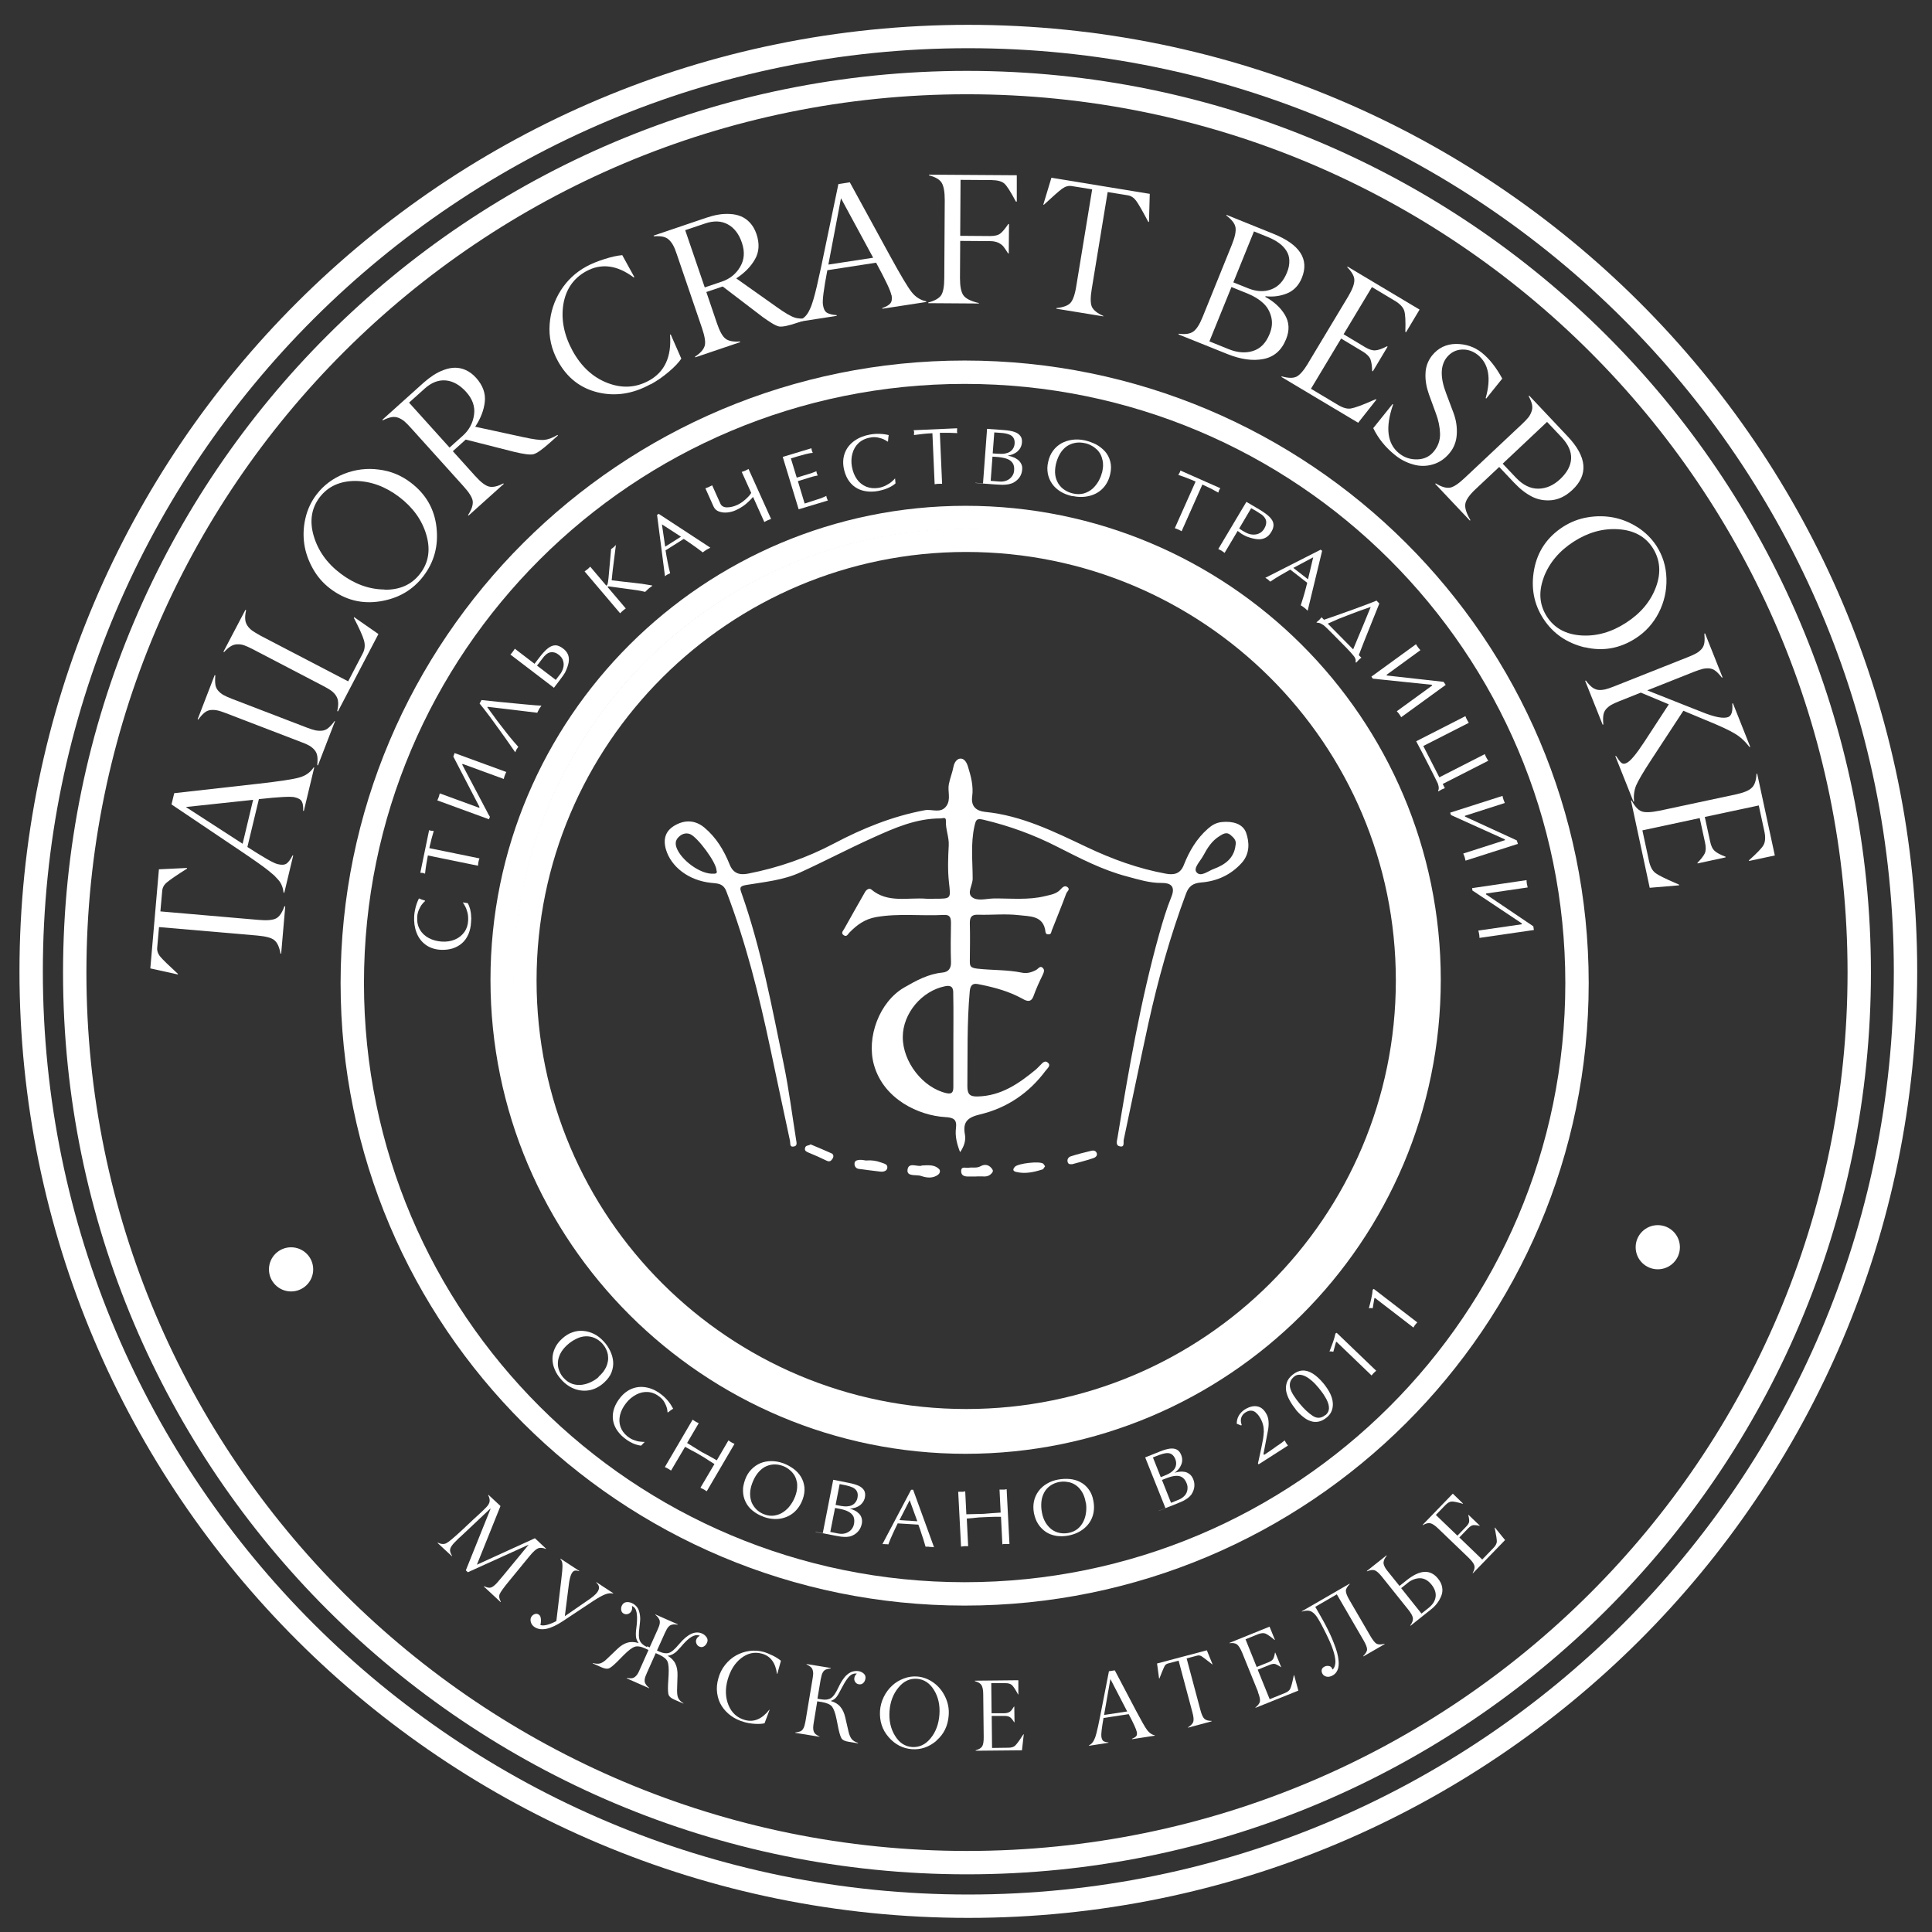
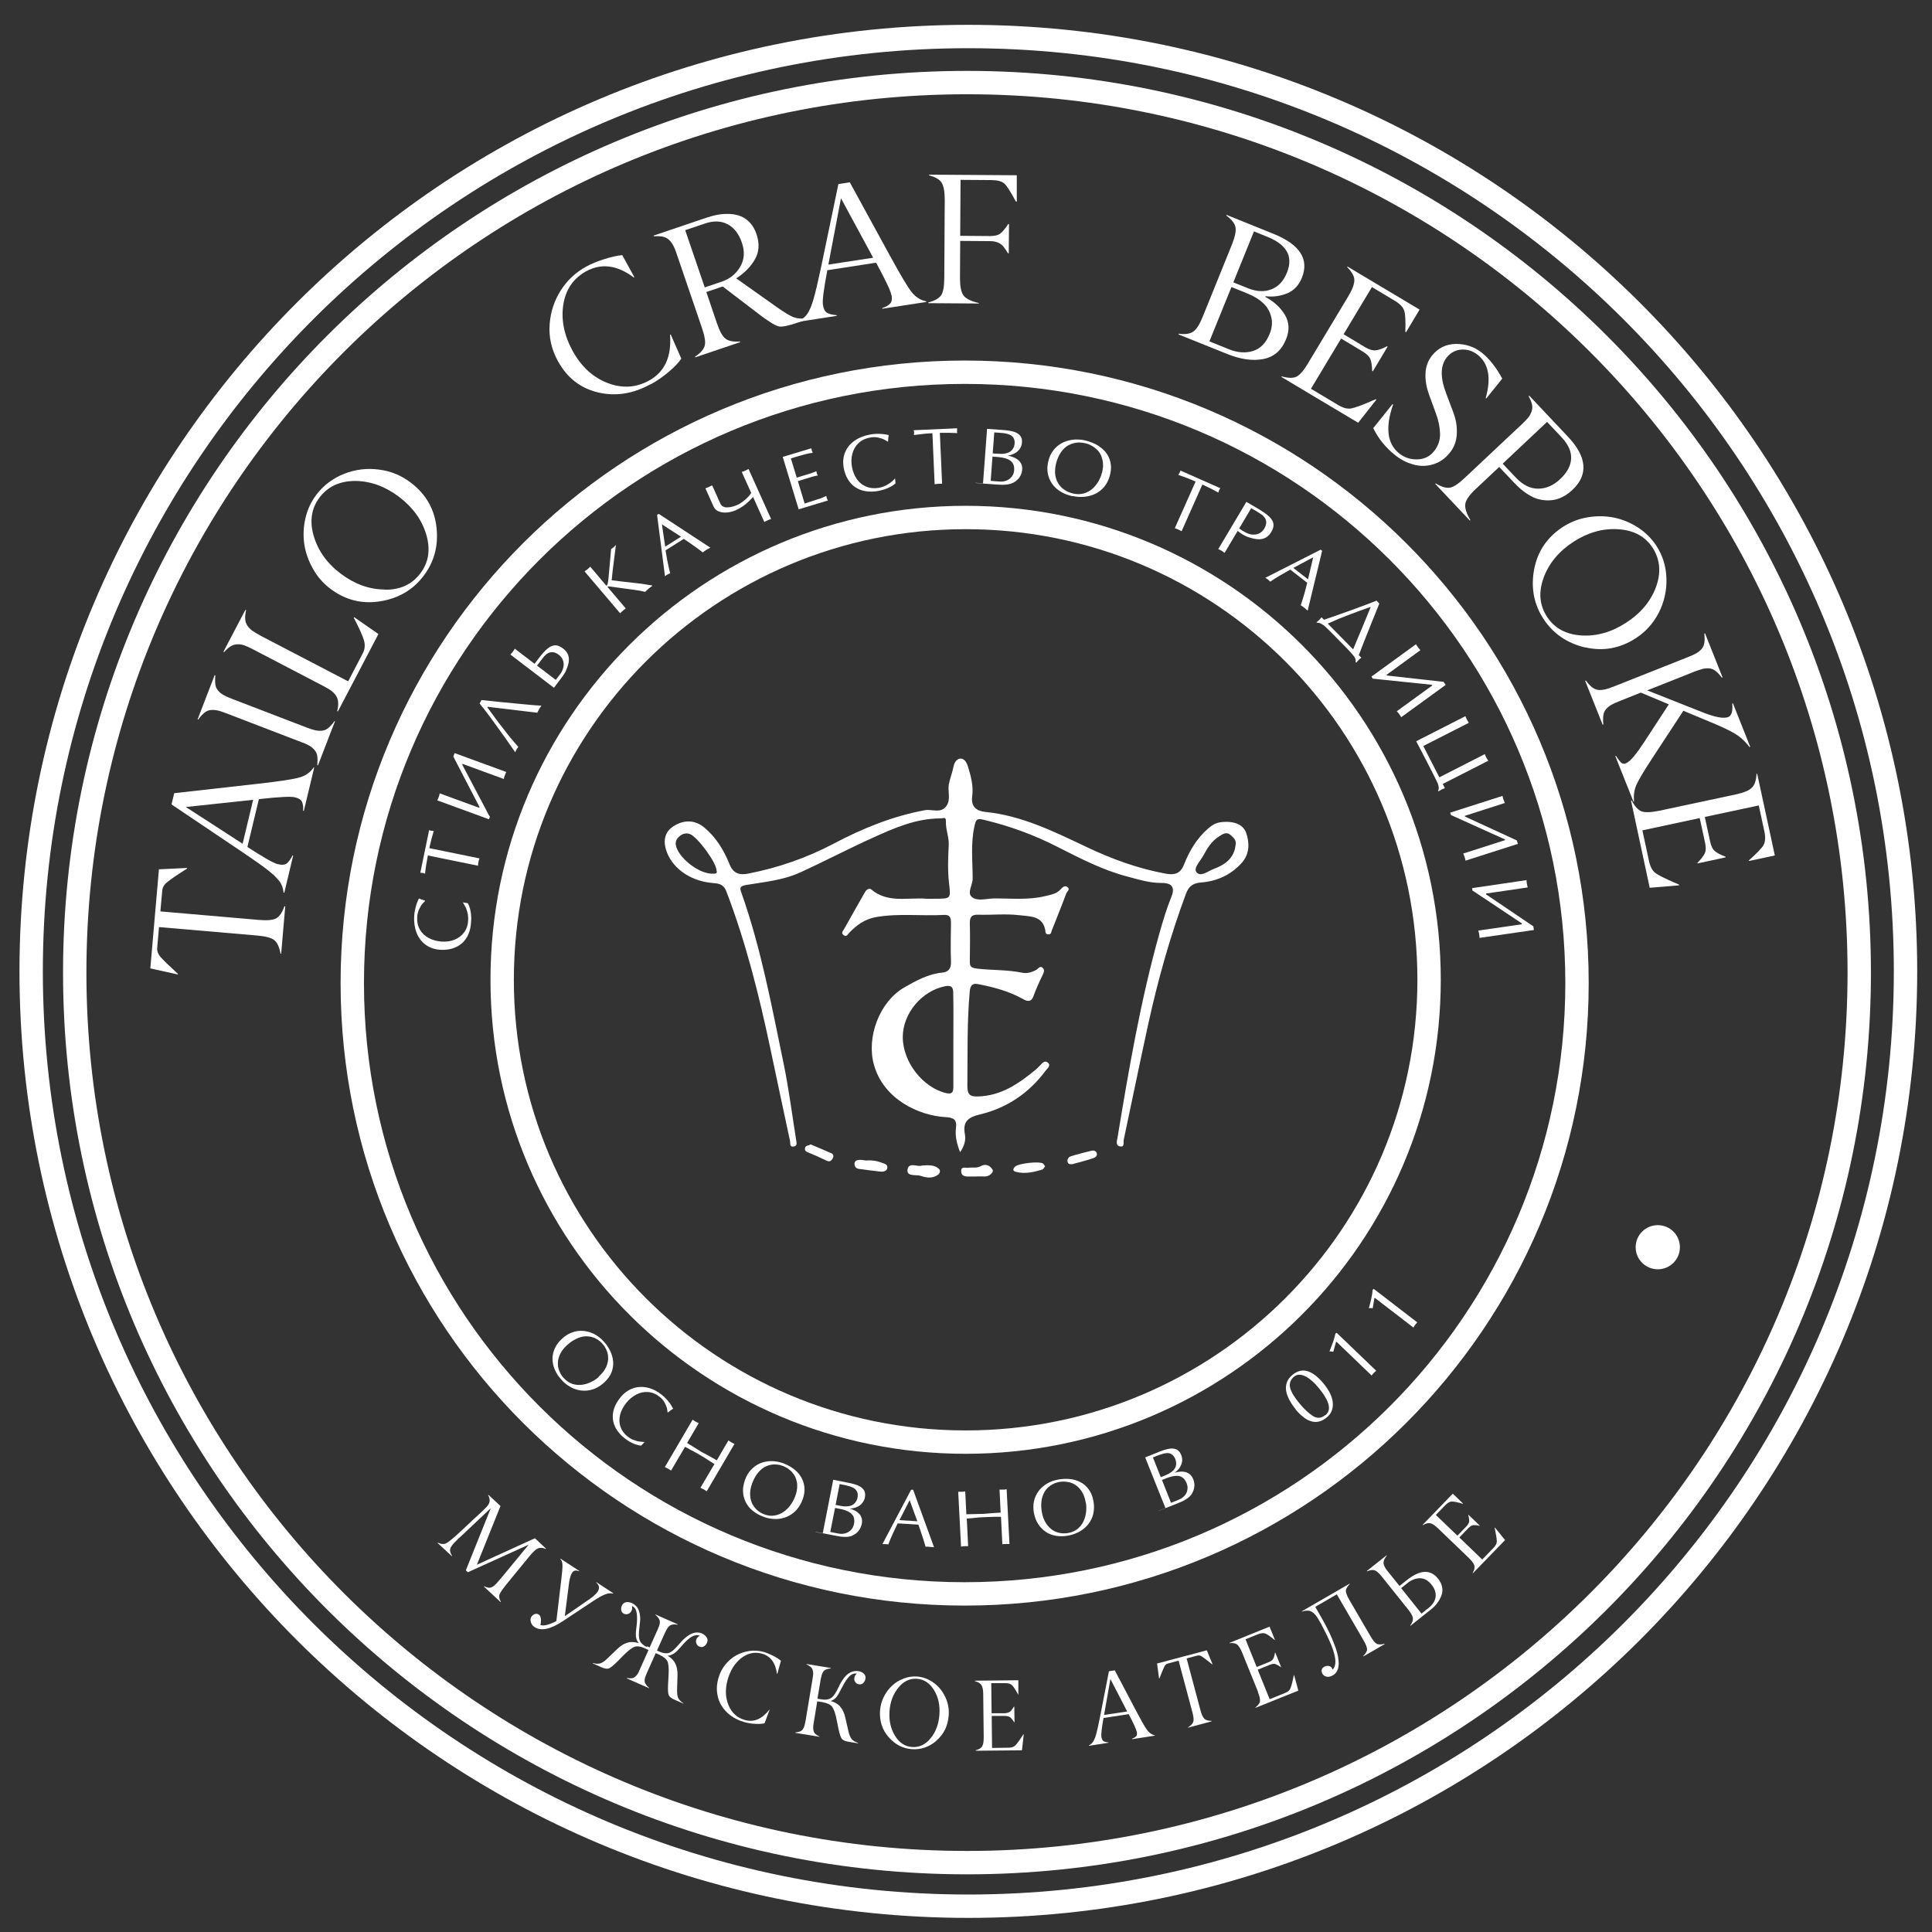
<svg xmlns="http://www.w3.org/2000/svg" width="62" height="62" viewBox="0 0 62 62" fill="none">
  <rect x="0" y="0" width="62" height="62" fill="#333333" stroke="none" />
  <path d="M30.808 36.969C30.707 36.705 30.645 36.459 30.678 36.202C30.714 35.92 30.598 35.863 30.326 35.848C29.489 35.798 28.359 35.281 28.047 34.175C27.797 33.293 28.218 32.151 29.018 31.689C29.402 31.468 29.786 31.255 30.243 31.211C30.439 31.193 30.529 31.074 30.518 30.861C30.504 30.453 30.511 30.044 30.518 29.632C30.518 29.466 30.5 29.347 30.286 29.361C29.565 29.401 28.841 29.303 28.116 29.43C27.75 29.495 27.497 29.683 27.258 29.928C27.21 29.975 27.174 30.08 27.076 30.012C26.975 29.943 27.055 29.874 27.091 29.809C27.312 29.412 27.537 29.018 27.761 28.624C27.805 28.548 27.895 28.49 27.96 28.544C28.493 28.992 29.127 28.794 29.725 28.841C29.815 28.848 29.91 28.841 30.004 28.841C30.533 28.841 30.511 28.841 30.453 28.317C30.41 27.926 30.424 27.525 30.446 27.131C30.46 26.864 30.344 26.618 30.355 26.354C30.363 26.199 30.265 26.264 30.178 26.264C29.395 26.264 28.703 26.571 28.015 26.882C27.229 27.236 26.468 27.637 25.685 27.995C25.138 28.248 24.533 28.302 23.946 28.4C23.721 28.439 23.739 28.501 23.801 28.674C24.428 30.453 24.768 32.303 25.149 34.142C25.316 34.952 25.421 35.78 25.551 36.596C25.562 36.665 25.591 36.77 25.482 36.791C25.33 36.824 25.37 36.694 25.352 36.611C25.142 35.624 24.928 34.638 24.721 33.647C24.359 31.934 23.935 30.239 23.308 28.602C23.207 28.338 23.011 28.353 22.816 28.331C22.095 28.255 21.533 27.814 21.37 27.258C21.265 26.889 21.381 26.636 21.682 26.474C21.989 26.307 22.312 26.318 22.598 26.553C22.982 26.871 23.232 27.287 23.413 27.738C23.529 28.035 23.739 28.089 24.011 28.035C24.975 27.847 25.892 27.529 26.761 27.07C27.685 26.582 28.645 26.192 29.681 26C29.913 25.957 30.192 26.119 30.373 25.863C30.522 25.649 30.406 25.396 30.449 25.169C30.486 24.977 30.562 24.797 30.598 24.605C30.623 24.471 30.703 24.359 30.805 24.345C30.946 24.33 31.022 24.468 31.062 24.598C31.16 24.909 31.243 25.23 31.199 25.555C31.152 25.888 31.341 26.025 31.609 26.054C32.79 26.17 33.83 26.69 34.877 27.185C35.692 27.572 36.529 27.876 37.417 28.038C37.67 28.085 37.877 28.046 37.989 27.76C38.163 27.319 38.398 26.914 38.764 26.593C38.895 26.477 39.029 26.398 39.214 26.38C39.547 26.347 39.88 26.427 39.989 26.723C40.094 27.023 40.116 27.391 39.851 27.688C39.5 28.078 39.054 28.28 38.543 28.32C38.286 28.342 38.152 28.436 38.062 28.674C37.554 30.037 37.163 31.432 36.851 32.852C36.58 34.092 36.326 35.335 36.062 36.575C36.043 36.661 36.105 36.835 35.924 36.784C35.793 36.752 35.848 36.6 35.862 36.51C36.225 34.312 36.601 32.115 37.203 29.965C37.315 29.567 37.435 29.166 37.59 28.783C37.735 28.429 37.551 28.331 37.275 28.335C36.888 28.338 36.529 28.223 36.163 28.125C35.377 27.919 34.659 27.543 33.938 27.178C33.181 26.791 32.391 26.502 31.565 26.307C31.337 26.253 31.319 26.307 31.272 26.51C31.145 27.073 31.214 27.637 31.214 28.197C31.214 28.403 31.026 28.653 31.189 28.786C31.362 28.931 31.649 28.837 31.884 28.833C32.435 28.826 32.993 28.891 33.536 28.758C33.71 28.714 33.895 28.692 34.029 28.548C34.091 28.479 34.167 28.396 34.261 28.472C34.352 28.544 34.239 28.613 34.217 28.674C34.069 29.076 33.906 29.47 33.75 29.867C33.732 29.914 33.739 29.972 33.667 29.983C33.605 29.99 33.558 29.972 33.551 29.907C33.493 29.368 33.036 29.412 32.692 29.368C32.261 29.318 31.819 29.368 31.384 29.354C31.163 29.347 31.12 29.448 31.123 29.639C31.134 30.037 31.127 30.431 31.123 30.828C31.123 30.991 31.123 31.056 31.359 31.085C31.837 31.139 32.326 31.117 32.801 31.215C32.96 31.248 33.116 31.201 33.254 31.125C33.326 31.085 33.388 30.962 33.478 31.078C33.529 31.139 33.493 31.219 33.457 31.295C33.348 31.515 33.246 31.743 33.163 31.974C33.072 32.22 32.884 32.09 32.79 32.039C32.384 31.819 31.949 31.696 31.504 31.605C31.333 31.573 31.149 31.497 31.12 31.815C31.029 32.827 31.055 33.839 31.044 34.851C31.044 35.104 31.109 35.194 31.373 35.187C32.13 35.169 32.699 34.771 33.246 34.319C33.286 34.287 33.319 34.244 33.359 34.208C33.435 34.139 33.511 34.012 33.62 34.095C33.739 34.189 33.62 34.276 33.558 34.356C33.025 35.075 32.315 35.556 31.457 35.761C31.062 35.855 30.891 35.993 30.964 36.398C31 36.589 30.946 36.777 30.815 36.969H30.808ZM30.594 33.441C30.594 32.943 30.602 32.44 30.591 31.942C30.591 31.79 30.612 31.591 30.33 31.649C29.584 31.797 28.975 32.516 28.971 33.275C28.968 34.081 29.62 34.912 30.377 35.082C30.58 35.125 30.594 35.013 30.594 34.862C30.594 34.388 30.594 33.915 30.594 33.441ZM22.993 27.933C22.993 27.68 22.381 26.857 22.142 26.766C21.993 26.712 21.87 26.773 21.783 26.857C21.696 26.94 21.653 27.044 21.711 27.203C21.855 27.597 22.471 28.06 22.892 28.038C22.953 28.038 23.033 28.038 22.993 27.93V27.933ZM39.648 27.135C39.692 26.972 39.59 26.882 39.489 26.795C39.358 26.68 39.235 26.77 39.13 26.835C38.891 26.983 38.746 27.211 38.616 27.456C38.522 27.634 38.29 27.854 38.395 27.988C38.529 28.161 38.772 27.948 38.956 27.883C39.304 27.753 39.598 27.547 39.648 27.138V27.135Z" fill="white" />
  <path d="M29.579 37.402C29.8 37.391 29.989 37.373 30.134 37.514C30.181 37.561 30.17 37.637 30.116 37.687C29.945 37.832 29.721 37.796 29.561 37.738C29.413 37.684 29.094 37.774 29.123 37.539C29.156 37.275 29.453 37.46 29.583 37.405L29.579 37.402Z" fill="white" />
  <path d="M27.806 37.24C27.973 37.229 28.121 37.248 28.273 37.305C28.375 37.345 28.498 37.356 28.473 37.49C28.454 37.584 28.346 37.609 28.248 37.598C28.016 37.569 27.788 37.544 27.556 37.511C27.473 37.497 27.422 37.435 27.422 37.349C27.422 37.24 27.512 37.229 27.585 37.222C27.661 37.215 27.741 37.237 27.806 37.244V37.24Z" fill="white" />
  <path d="M31.337 37.756C31.257 37.756 31.177 37.756 31.097 37.756C30.967 37.76 30.844 37.738 30.844 37.583C30.844 37.413 30.996 37.492 31.087 37.474C31.213 37.453 31.344 37.496 31.471 37.424C31.594 37.355 31.724 37.37 31.822 37.492C31.851 37.532 31.884 37.568 31.844 37.626C31.764 37.738 31.659 37.763 31.536 37.753C31.471 37.749 31.405 37.753 31.337 37.753V37.756Z" fill="white" />
  <path d="M33.536 37.431C33.503 37.47 33.485 37.521 33.456 37.528C33.181 37.615 32.898 37.68 32.608 37.608C32.503 37.583 32.492 37.525 32.572 37.441C32.677 37.333 33.365 37.254 33.478 37.344C33.503 37.366 33.517 37.402 33.539 37.431H33.536Z" fill="white" />
  <path d="M26.01 36.723C26.238 36.82 26.463 36.911 26.684 37.012C26.756 37.044 26.756 37.12 26.72 37.178C26.68 37.243 26.633 37.297 26.532 37.25C26.336 37.153 26.137 37.066 25.934 36.983C25.869 36.954 25.818 36.929 25.833 36.846C25.851 36.744 25.956 36.77 26.01 36.726V36.723Z" fill="white" />
  <path d="M34.408 37.36C34.371 37.356 34.295 37.381 34.266 37.302C34.234 37.215 34.281 37.136 34.357 37.11C34.574 37.038 34.799 36.984 35.02 36.93C35.081 36.915 35.154 36.919 35.19 36.991C35.237 37.089 35.143 37.147 35.092 37.164C34.875 37.24 34.654 37.291 34.411 37.36H34.408Z" fill="white" />
  <path d="M30.988 46.279C39.202 46.279 45.861 39.636 45.861 31.443C45.861 23.25 39.202 16.607 30.988 16.607C22.774 16.607 16.115 23.25 16.115 31.443C16.115 39.636 22.774 46.279 30.988 46.279Z" stroke="white" stroke-width="0.75" stroke-miterlimit="10" />
  <path d="M9.132 29.086H9.154L9.023 30.604H9.002C8.965 30.391 8.9 30.25 8.802 30.17C8.712 30.094 8.527 30.047 8.252 30.022L5.103 29.751L5.045 30.409C5.034 30.513 5.071 30.618 5.154 30.712C5.23 30.803 5.415 30.98 5.708 31.251V31.272L4.824 31.077L5.1 27.897L6.002 27.854V27.875C5.668 28.085 5.455 28.233 5.357 28.316C5.263 28.392 5.212 28.486 5.205 28.594L5.147 29.248L8.295 29.52C8.567 29.545 8.755 29.527 8.86 29.473C8.969 29.415 9.056 29.285 9.128 29.082L9.132 29.086Z" fill="white" />
  <path d="M9.457 25.584C9.333 25.555 8.953 25.573 8.308 25.645L7.939 27.181C8.46 27.517 8.783 27.702 8.91 27.731C9.036 27.763 9.131 27.756 9.196 27.713C9.257 27.669 9.323 27.582 9.388 27.452H9.41L9.123 28.649H9.102C9.091 28.562 9.073 28.486 9.047 28.425C9.022 28.36 8.986 28.298 8.935 28.24C8.884 28.183 8.841 28.136 8.801 28.096C8.761 28.06 8.699 28.009 8.62 27.944C8.46 27.814 8.178 27.615 7.776 27.344L5.504 25.815L5.591 25.454L8.297 25.15C8.968 25.074 9.402 25.009 9.605 24.951C9.804 24.897 9.957 24.789 10.062 24.63H10.084L9.75 26.025L9.728 26.018C9.736 25.884 9.721 25.786 9.685 25.721C9.652 25.656 9.576 25.613 9.453 25.584H9.457ZM8.127 25.667L5.964 25.898L7.786 27.077L8.123 25.667H8.127Z" fill="white" />
  <path d="M10.729 23.137L10.751 23.144L10.204 24.561L10.182 24.554C10.193 24.438 10.193 24.34 10.182 24.265C10.171 24.189 10.139 24.12 10.092 24.066C10.045 24.012 9.987 23.965 9.925 23.928C9.863 23.892 9.773 23.852 9.653 23.809L7.255 22.888C7.139 22.844 7.045 22.812 6.972 22.797C6.9 22.783 6.827 22.779 6.758 22.786C6.686 22.794 6.621 22.823 6.559 22.873C6.498 22.924 6.432 22.996 6.364 23.09L6.342 23.083L6.889 21.666L6.911 21.673C6.9 21.789 6.9 21.887 6.911 21.966C6.921 22.046 6.954 22.11 7.001 22.165C7.048 22.219 7.106 22.266 7.168 22.302C7.233 22.338 7.32 22.378 7.44 22.425L9.838 23.346C9.954 23.39 10.048 23.422 10.121 23.437C10.193 23.451 10.266 23.455 10.338 23.448C10.411 23.441 10.476 23.412 10.537 23.361C10.599 23.31 10.664 23.238 10.733 23.144L10.729 23.137Z" fill="white" />
  <path d="M8.344 20.391L11.173 21.865L11.652 20.947C11.71 20.824 11.72 20.694 11.681 20.553C11.637 20.401 11.528 20.159 11.355 19.827L11.365 19.805L12.144 20.347L10.844 22.83L10.822 22.819C10.847 22.707 10.858 22.613 10.851 22.534C10.847 22.454 10.822 22.386 10.782 22.324C10.742 22.263 10.691 22.212 10.63 22.165C10.568 22.122 10.485 22.071 10.38 22.017L8.101 20.828C7.996 20.774 7.905 20.734 7.837 20.709C7.764 20.683 7.692 20.673 7.619 20.676C7.547 20.676 7.474 20.698 7.409 20.738C7.34 20.777 7.268 20.842 7.192 20.926L7.17 20.915L7.876 19.57L7.898 19.581C7.873 19.693 7.862 19.787 7.869 19.867C7.873 19.946 7.898 20.015 7.938 20.076C7.978 20.138 8.029 20.188 8.09 20.235C8.152 20.279 8.235 20.329 8.34 20.387L8.344 20.391Z" fill="white" />
  <path d="M14.008 16.93C14.073 17.519 13.932 18.036 13.591 18.484C13.251 18.932 12.787 19.203 12.2 19.297C11.613 19.391 11.077 19.257 10.591 18.885C10.367 18.715 10.182 18.502 10.041 18.249C9.9 17.996 9.805 17.736 9.765 17.461C9.726 17.19 9.736 16.912 9.802 16.63C9.867 16.348 9.986 16.095 10.157 15.871C10.385 15.571 10.682 15.351 11.041 15.206C11.403 15.065 11.773 15.018 12.157 15.069C12.541 15.116 12.881 15.257 13.182 15.488C13.668 15.856 13.943 16.337 14.008 16.926V16.93ZM12.338 18.925C12.834 18.932 13.218 18.759 13.486 18.404C13.755 18.054 13.82 17.638 13.682 17.165C13.544 16.691 13.255 16.287 12.809 15.947C12.367 15.611 11.899 15.441 11.407 15.434C10.918 15.434 10.534 15.603 10.262 15.954C9.994 16.305 9.928 16.72 10.066 17.194C10.204 17.667 10.49 18.075 10.932 18.408C11.37 18.74 11.841 18.914 12.338 18.918V18.925Z" fill="white" />
-   <path d="M14.945 14.107L14.532 14.479L15.242 15.267C15.424 15.469 15.572 15.585 15.692 15.614C15.811 15.643 15.963 15.614 16.152 15.512L16.166 15.53L15.036 16.546L15.021 16.528C15.137 16.351 15.184 16.203 15.17 16.08C15.155 15.964 15.054 15.802 14.869 15.599L13.192 13.738C13.108 13.644 13.036 13.572 12.982 13.525C12.927 13.478 12.862 13.438 12.79 13.409C12.717 13.38 12.641 13.373 12.565 13.387C12.485 13.402 12.395 13.434 12.286 13.489L12.271 13.47L13.594 12.281C13.699 12.188 13.804 12.108 13.909 12.039C14.014 11.971 14.127 11.913 14.25 11.869C14.369 11.826 14.489 11.801 14.601 11.801C14.713 11.801 14.829 11.822 14.949 11.877C15.069 11.931 15.177 12.014 15.279 12.126C15.496 12.368 15.587 12.625 15.558 12.892C15.529 13.163 15.424 13.431 15.25 13.694L16.804 14.031C17.116 14.099 17.333 14.128 17.46 14.117C17.583 14.107 17.724 14.056 17.891 13.958L17.905 13.976L17.637 14.215C17.398 14.428 17.224 14.551 17.119 14.576C17.021 14.602 16.815 14.576 16.503 14.501L14.949 14.107H14.945ZM13.127 12.921L14.427 14.363L14.855 13.98C15.058 13.796 15.177 13.572 15.213 13.308C15.25 13.048 15.163 12.802 14.956 12.574C14.757 12.354 14.54 12.231 14.308 12.209C14.072 12.188 13.848 12.274 13.63 12.469L13.127 12.921Z" fill="white" />
  <path d="M20.878 12.329C20.317 12.64 19.752 12.727 19.19 12.593C18.628 12.459 18.197 12.123 17.904 11.588C17.697 11.212 17.607 10.819 17.639 10.403C17.668 10.009 17.788 9.648 17.994 9.322C18.201 8.997 18.473 8.74 18.817 8.553C18.969 8.469 19.161 8.39 19.386 8.318C19.61 8.245 19.806 8.202 19.969 8.188L20.357 8.892L20.335 8.903C19.806 8.506 19.299 8.44 18.813 8.704C18.404 8.928 18.157 9.286 18.078 9.77C18.002 10.255 18.099 10.75 18.375 11.259C18.654 11.765 19.027 12.109 19.494 12.289C19.962 12.47 20.407 12.445 20.828 12.213C21.331 11.935 21.556 11.447 21.502 10.743L21.523 10.732L21.864 11.509C21.78 11.635 21.646 11.776 21.462 11.932C21.266 12.098 21.07 12.232 20.871 12.34L20.878 12.329Z" fill="white" />
  <path d="M23.192 9.194L22.667 9.371L23.007 10.373C23.094 10.629 23.185 10.795 23.282 10.868C23.377 10.944 23.532 10.973 23.746 10.958L23.753 10.98L22.311 11.468L22.304 11.446C22.482 11.33 22.583 11.211 22.616 11.092C22.648 10.98 22.616 10.792 22.529 10.532L21.721 8.164C21.681 8.045 21.645 7.951 21.609 7.886C21.576 7.821 21.533 7.76 21.478 7.705C21.424 7.651 21.359 7.615 21.279 7.597C21.199 7.579 21.101 7.575 20.982 7.583L20.975 7.561L22.659 6.99C22.793 6.946 22.92 6.91 23.047 6.889C23.17 6.867 23.297 6.86 23.427 6.867C23.558 6.874 23.674 6.899 23.779 6.943C23.884 6.986 23.982 7.055 24.069 7.149C24.156 7.243 24.224 7.362 24.275 7.507C24.38 7.817 24.362 8.089 24.228 8.32C24.094 8.558 23.891 8.761 23.627 8.934L24.924 9.852C25.181 10.037 25.373 10.149 25.493 10.188C25.608 10.228 25.761 10.235 25.953 10.21L25.96 10.232L25.619 10.347C25.315 10.452 25.108 10.495 25.003 10.477C24.902 10.459 24.724 10.354 24.467 10.167L23.192 9.194ZM21.989 7.387L22.616 9.223L23.159 9.039C23.42 8.952 23.619 8.793 23.753 8.562C23.888 8.334 23.906 8.078 23.808 7.789C23.714 7.507 23.561 7.311 23.355 7.199C23.148 7.087 22.906 7.077 22.63 7.171L21.989 7.387Z" fill="white" />
  <path d="M28.604 9.467C28.586 9.344 28.423 8.997 28.115 8.43L26.55 8.672C26.434 9.279 26.387 9.648 26.409 9.778C26.427 9.905 26.467 9.991 26.535 10.035C26.601 10.074 26.706 10.103 26.851 10.114V10.136L25.641 10.324V10.302C25.709 10.262 25.771 10.219 25.822 10.172C25.872 10.125 25.916 10.067 25.952 9.999C25.988 9.93 26.014 9.872 26.035 9.818C26.054 9.764 26.079 9.691 26.108 9.594C26.166 9.399 26.246 9.062 26.347 8.585L26.905 5.907L27.271 5.85L28.575 8.235C28.898 8.824 29.122 9.203 29.253 9.37C29.38 9.532 29.539 9.633 29.724 9.67V9.691L28.314 9.908V9.886C28.438 9.843 28.525 9.793 28.572 9.735C28.619 9.68 28.633 9.59 28.611 9.467H28.604ZM28.021 8.271L26.988 6.363L26.583 8.491L28.021 8.271Z" fill="white" />
  <path d="M31.412 9.718V9.74L29.789 9.729V9.707C29.996 9.653 30.13 9.577 30.202 9.476C30.267 9.379 30.303 9.194 30.303 8.92L30.318 6.419C30.318 6.158 30.285 5.974 30.22 5.866C30.155 5.761 30.021 5.681 29.814 5.627V5.605L32.63 5.624V6.469H32.601C32.434 6.155 32.311 5.963 32.235 5.895C32.155 5.819 32.017 5.783 31.822 5.779L30.825 5.772L30.814 7.568L31.771 7.575C31.919 7.575 32.032 7.55 32.104 7.492C32.177 7.434 32.26 7.333 32.358 7.188H32.38L32.372 8.132H32.351C32.285 8.027 32.235 7.955 32.198 7.908C32.162 7.864 32.108 7.824 32.035 7.788C31.963 7.756 31.876 7.738 31.771 7.738L30.814 7.731L30.807 8.927C30.807 9.191 30.843 9.375 30.919 9.48C30.995 9.585 31.162 9.668 31.412 9.725V9.718Z" fill="white" />
-   <path d="M35.408 10.131V10.153L33.901 9.907V9.886C34.118 9.864 34.267 9.81 34.35 9.723C34.43 9.636 34.495 9.459 34.538 9.188L35.049 6.076L34.397 5.972C34.292 5.953 34.187 5.982 34.082 6.058C33.988 6.127 33.796 6.297 33.502 6.568H33.48L33.741 5.704L36.897 6.221L36.872 7.121H36.85C36.665 6.77 36.535 6.546 36.459 6.441C36.386 6.344 36.299 6.286 36.194 6.268L35.546 6.163L35.035 9.275C34.991 9.542 34.991 9.73 35.038 9.842C35.089 9.954 35.212 10.052 35.408 10.139V10.131Z" fill="white" />
  <path d="M39.355 6.918L39.362 6.896L40.858 7.5C41.713 7.843 42.021 8.317 41.778 8.917C41.681 9.155 41.525 9.321 41.311 9.412C41.094 9.502 40.858 9.535 40.612 9.506L40.605 9.527C40.883 9.676 41.094 9.871 41.235 10.106C41.376 10.344 41.387 10.604 41.271 10.886C41.126 11.248 40.88 11.457 40.539 11.522C40.199 11.588 39.815 11.533 39.391 11.363L37.818 10.731L37.826 10.709C38.036 10.738 38.191 10.713 38.293 10.641C38.398 10.568 38.499 10.409 38.597 10.164L39.536 7.843C39.633 7.601 39.67 7.417 39.648 7.294C39.626 7.171 39.528 7.048 39.362 6.922L39.355 6.918ZM39.518 9.213L38.811 10.955L39.427 11.204C39.713 11.32 39.978 11.338 40.213 11.262C40.452 11.186 40.626 11.006 40.742 10.72C40.822 10.525 40.84 10.341 40.793 10.164C40.746 9.986 40.663 9.842 40.532 9.723C40.402 9.603 40.242 9.506 40.05 9.426L39.514 9.209L39.518 9.213ZM40.242 7.424L39.579 9.061L40.057 9.253C40.329 9.361 40.575 9.372 40.8 9.285C41.025 9.199 41.188 9.022 41.297 8.754C41.355 8.617 41.38 8.487 41.376 8.364C41.373 8.241 41.34 8.136 41.278 8.042C41.217 7.948 41.137 7.865 41.039 7.796C40.941 7.724 40.825 7.663 40.691 7.608L40.246 7.428L40.242 7.424Z" fill="white" />
  <path d="M41.976 11.659L43.266 9.512C43.4 9.288 43.465 9.111 43.462 8.985C43.462 8.862 43.382 8.725 43.233 8.573L43.244 8.555L45.556 9.935L45.121 10.662L45.099 10.651C45.11 10.307 45.099 10.08 45.063 9.971C45.027 9.856 44.922 9.747 44.751 9.646L44.027 9.212L43.117 10.727L43.809 11.142C43.936 11.218 44.045 11.251 44.139 11.243C44.233 11.236 44.356 11.193 44.509 11.113L44.53 11.124L44.056 11.916L44.034 11.905C44.03 11.735 44.009 11.608 43.976 11.522C43.94 11.439 43.86 11.359 43.73 11.28L43.038 10.864L42.07 12.476L42.94 12.996C43.099 13.09 43.237 13.13 43.356 13.108C43.476 13.087 43.712 13.004 44.052 12.852C44.096 12.834 44.128 12.819 44.15 12.812L44.172 12.823L43.585 13.567L41.121 12.096L41.132 12.078C41.339 12.136 41.494 12.14 41.603 12.089C41.712 12.035 41.835 11.894 41.976 11.663V11.659Z" fill="white" />
  <path d="M44.065 13.744L44.688 12.967L44.706 12.982C44.449 13.719 44.517 14.243 44.901 14.55C45.072 14.687 45.267 14.749 45.488 14.742C45.709 14.734 45.887 14.648 46.021 14.478C46.155 14.311 46.217 14.123 46.213 13.914C46.206 13.701 46.162 13.491 46.086 13.285L45.854 12.649C45.775 12.425 45.735 12.201 45.746 11.984C45.753 11.767 45.825 11.576 45.956 11.409C46.155 11.164 46.409 11.041 46.724 11.037C47.039 11.037 47.318 11.131 47.553 11.319C47.793 11.511 48.014 11.789 48.209 12.15L47.695 12.79L47.677 12.775C47.858 12.136 47.775 11.677 47.427 11.391C47.267 11.265 47.093 11.207 46.905 11.218C46.717 11.229 46.557 11.312 46.43 11.467C46.22 11.731 46.213 12.114 46.409 12.624C46.47 12.783 46.55 12.996 46.648 13.26C46.731 13.487 46.764 13.715 46.749 13.943C46.735 14.171 46.659 14.369 46.521 14.536C46.372 14.72 46.191 14.843 45.981 14.904C45.771 14.966 45.557 14.966 45.347 14.904C45.137 14.846 44.941 14.745 44.76 14.597C44.463 14.358 44.231 14.073 44.068 13.737L44.065 13.744Z" fill="white" />
  <path d="M48.6 15.502L48.111 14.985L47.346 15.704C47.154 15.885 47.046 16.04 47.024 16.167C47.002 16.297 47.057 16.47 47.187 16.691L47.169 16.705L46.057 15.527L46.075 15.513C46.256 15.625 46.404 15.668 46.528 15.65C46.644 15.632 46.803 15.527 47.002 15.339L48.828 13.623C48.922 13.536 48.991 13.463 49.038 13.406C49.086 13.348 49.122 13.283 49.147 13.21C49.176 13.138 49.18 13.062 49.165 12.986C49.151 12.911 49.111 12.816 49.056 12.712L49.075 12.697L50.306 14.002C50.93 14.66 50.98 15.234 50.459 15.722C50.252 15.917 50.031 16.026 49.799 16.051C49.571 16.073 49.357 16.037 49.165 15.939C48.973 15.841 48.785 15.697 48.604 15.505L48.6 15.502ZM49.647 13.539L48.223 14.88L48.644 15.325C48.872 15.567 49.114 15.686 49.368 15.682C49.622 15.679 49.857 15.574 50.071 15.372C50.292 15.162 50.408 14.945 50.419 14.717C50.43 14.49 50.328 14.266 50.122 14.042L49.651 13.543L49.647 13.539Z" fill="white" />
  <path d="M50.855 20.775C50.279 20.634 49.837 20.33 49.529 19.857C49.221 19.383 49.124 18.856 49.232 18.274C49.341 17.692 49.653 17.233 50.163 16.904C50.403 16.752 50.663 16.648 50.95 16.601C51.236 16.553 51.515 16.557 51.783 16.608C52.055 16.662 52.312 16.767 52.555 16.922C52.797 17.078 52.997 17.276 53.153 17.511C53.359 17.829 53.468 18.18 53.478 18.567C53.489 18.953 53.406 19.318 53.232 19.662C53.055 20.005 52.808 20.279 52.493 20.482C51.979 20.814 51.435 20.908 50.859 20.771L50.855 20.775ZM49.54 18.534C49.366 19 49.403 19.416 49.642 19.788C49.884 20.16 50.25 20.359 50.743 20.392C51.236 20.424 51.718 20.287 52.185 19.983C52.653 19.68 52.971 19.3 53.142 18.838C53.312 18.379 53.276 17.963 53.04 17.587C52.801 17.215 52.431 17.016 51.935 16.984C51.442 16.951 50.961 17.085 50.497 17.385C50.033 17.685 49.714 18.068 49.537 18.534H49.54Z" fill="white" />
  <path d="M52.442 25.718L52.42 25.726L51.837 24.265L51.858 24.258C51.923 24.359 51.981 24.432 52.025 24.475C52.072 24.515 52.126 24.522 52.188 24.489C52.311 24.442 52.503 24.211 52.771 23.803L53.554 22.603L52.655 22.227L51.974 22.498C51.858 22.545 51.768 22.585 51.706 22.621C51.645 22.657 51.587 22.704 51.539 22.758C51.492 22.813 51.463 22.881 51.453 22.957C51.442 23.033 51.442 23.131 51.453 23.25L51.431 23.257L50.869 21.848L50.891 21.84C50.963 21.934 51.029 22.007 51.09 22.054C51.152 22.101 51.217 22.13 51.289 22.14C51.362 22.148 51.434 22.14 51.503 22.126C51.576 22.108 51.67 22.079 51.786 22.032L54.173 21.085C54.289 21.038 54.38 20.998 54.441 20.962C54.503 20.926 54.561 20.879 54.608 20.825C54.655 20.771 54.684 20.702 54.695 20.626C54.706 20.55 54.706 20.453 54.695 20.333L54.717 20.326L55.278 21.736L55.257 21.747C55.184 21.652 55.119 21.58 55.057 21.533C54.996 21.486 54.931 21.457 54.858 21.45C54.786 21.443 54.713 21.45 54.644 21.465C54.572 21.483 54.478 21.512 54.362 21.559L52.862 22.155L54.605 22.845C55.025 23.015 55.307 23.069 55.46 23.011C55.568 22.968 55.612 22.823 55.59 22.578L55.612 22.57L56.166 23.965L56.144 23.973C55.999 23.785 55.84 23.64 55.673 23.543C55.496 23.434 55.184 23.29 54.739 23.109L54.021 22.809L52.996 24.374C52.728 24.782 52.565 25.064 52.503 25.212C52.442 25.364 52.42 25.534 52.438 25.726L52.442 25.718Z" fill="white" />
  <path d="M53.249 26.018L55.702 25.494C55.959 25.44 56.13 25.368 56.22 25.277C56.311 25.191 56.358 25.042 56.369 24.829H56.39L56.956 27.453L56.126 27.63V27.608C56.38 27.381 56.539 27.218 56.593 27.12C56.651 27.016 56.662 26.864 56.619 26.672L56.441 25.848L54.709 26.217L54.88 27.005C54.909 27.146 54.959 27.25 55.032 27.312C55.101 27.373 55.217 27.435 55.376 27.493V27.514L54.474 27.709V27.688C54.59 27.569 54.669 27.467 54.709 27.384C54.746 27.301 54.749 27.185 54.717 27.041L54.546 26.253L52.706 26.647L52.919 27.634C52.959 27.814 53.025 27.941 53.122 28.013C53.22 28.089 53.441 28.197 53.785 28.346C53.829 28.364 53.861 28.378 53.883 28.389V28.411L52.941 28.49L52.34 25.689H52.362C52.459 25.874 52.565 25.993 52.677 26.036C52.789 26.08 52.977 26.072 53.246 26.018H53.249Z" fill="white" />
  <path d="M14.59 49.494C14.507 49.584 14.456 49.657 14.445 49.718C14.434 49.776 14.456 49.844 14.507 49.928L14.499 49.938L14.043 49.516L14.05 49.505C14.152 49.555 14.242 49.562 14.318 49.526C14.398 49.487 14.565 49.346 14.826 49.104C15.144 48.804 15.325 48.634 15.373 48.594C15.47 48.504 15.554 48.424 15.615 48.359C15.673 48.298 15.706 48.236 15.713 48.178C15.72 48.12 15.702 48.052 15.666 47.98L15.673 47.969L16.061 48.33L15.304 50.213L17.166 49.364L17.521 49.696L17.514 49.707C17.427 49.671 17.355 49.664 17.297 49.678C17.213 49.7 17.108 49.794 16.978 49.956L16.344 50.73C16.166 50.943 16.065 51.088 16.036 51.153C16.007 51.221 16.017 51.304 16.072 51.402L16.065 51.413L15.528 50.914L15.536 50.903C15.626 50.947 15.695 50.961 15.749 50.947C15.804 50.932 15.865 50.885 15.941 50.806C15.956 50.791 16.017 50.719 16.126 50.589L16.967 49.57L15.014 50.455L14.949 50.394L15.742 48.42L15.735 48.413L14.807 49.288C14.746 49.339 14.673 49.407 14.586 49.501L14.59 49.494Z" fill="white" />
  <path d="M17.981 50.029L17.988 50.019L18.59 50.413L18.582 50.423C18.521 50.398 18.47 50.394 18.43 50.409C18.347 50.441 18.289 50.582 18.256 50.839L18.126 51.865L18.937 51.305C19.086 51.2 19.177 51.106 19.209 51.02C19.242 50.937 19.216 50.857 19.133 50.785L19.14 50.774L19.68 51.128L19.673 51.139C19.6 51.121 19.517 51.128 19.423 51.164C19.329 51.2 19.198 51.273 19.032 51.381L18.068 52.021C17.666 52.288 17.361 52.353 17.151 52.212C17.09 52.172 17.053 52.118 17.035 52.053C17.017 51.988 17.024 51.93 17.053 51.883C17.082 51.84 17.119 51.811 17.162 51.797C17.206 51.782 17.249 51.786 17.285 51.811C17.322 51.833 17.347 51.873 17.354 51.93C17.365 51.988 17.361 52.06 17.343 52.151C17.408 52.169 17.492 52.165 17.59 52.133C17.687 52.104 17.778 52.064 17.854 52.021L18.01 50.712C18.039 50.481 18.053 50.319 18.05 50.228C18.05 50.141 18.024 50.073 17.981 50.029Z" fill="white" />
  <path d="M20.768 52.83L20.848 52.867L21.101 52.303C21.123 52.252 21.141 52.212 21.152 52.18C21.163 52.147 21.17 52.115 21.174 52.082C21.177 52.05 21.174 52.017 21.166 51.992C21.155 51.967 21.141 51.938 21.119 51.909C21.098 51.88 21.069 51.851 21.029 51.818V51.808L21.75 52.126V52.136C21.695 52.129 21.652 52.129 21.619 52.129C21.583 52.129 21.554 52.14 21.525 52.151C21.5 52.162 21.474 52.18 21.453 52.205C21.431 52.23 21.409 52.259 21.395 52.288C21.38 52.317 21.358 52.357 21.337 52.404L21.083 52.968L21.163 53.004C21.279 53.054 21.38 53.069 21.463 53.044C21.55 53.018 21.659 52.924 21.793 52.762C22.065 52.436 22.311 52.324 22.532 52.422C22.594 52.451 22.641 52.491 22.677 52.545C22.713 52.599 22.717 52.657 22.688 52.718C22.663 52.773 22.63 52.812 22.583 52.838C22.54 52.863 22.492 52.863 22.442 52.841C22.398 52.823 22.366 52.787 22.348 52.74C22.329 52.693 22.329 52.646 22.351 52.599C22.369 52.556 22.405 52.52 22.46 52.494C22.333 52.436 22.177 52.502 21.992 52.693C21.96 52.725 21.913 52.776 21.855 52.845C21.808 52.899 21.764 52.946 21.721 52.989C21.681 53.029 21.634 53.062 21.579 53.091C21.525 53.116 21.474 53.134 21.424 53.134C21.543 53.203 21.627 53.289 21.674 53.391C21.724 53.492 21.746 53.618 21.742 53.766L21.728 54.233C21.728 54.341 21.735 54.428 21.764 54.489C21.793 54.551 21.848 54.608 21.931 54.659V54.67L21.641 54.543C21.543 54.5 21.482 54.449 21.46 54.399C21.438 54.348 21.431 54.236 21.438 54.063L21.456 53.752C21.467 53.546 21.456 53.401 21.42 53.318C21.384 53.239 21.297 53.166 21.155 53.101L21.043 53.051L20.761 53.683C20.739 53.734 20.721 53.774 20.71 53.806C20.699 53.839 20.692 53.871 20.688 53.904C20.684 53.936 20.688 53.969 20.695 53.994C20.706 54.019 20.721 54.048 20.742 54.077C20.764 54.106 20.793 54.135 20.833 54.167V54.178L20.112 53.86V53.849C20.177 53.86 20.228 53.86 20.268 53.857C20.308 53.853 20.344 53.839 20.377 53.813C20.409 53.788 20.434 53.759 20.456 53.727C20.478 53.694 20.503 53.647 20.529 53.582L20.811 52.95L20.703 52.899C20.561 52.834 20.445 52.819 20.366 52.848C20.282 52.877 20.166 52.964 20.018 53.112L19.8 53.333C19.677 53.452 19.59 53.524 19.536 53.542C19.482 53.56 19.402 53.55 19.304 53.506L19.021 53.38V53.369C19.119 53.394 19.199 53.398 19.264 53.38C19.329 53.358 19.402 53.311 19.478 53.235L19.815 52.913C19.92 52.812 20.029 52.744 20.137 52.715C20.246 52.682 20.366 52.689 20.496 52.729C20.445 52.664 20.416 52.595 20.409 52.523C20.402 52.451 20.405 52.361 20.42 52.252C20.46 51.956 20.449 51.75 20.395 51.641C20.369 51.594 20.329 51.558 20.279 51.536C20.293 51.591 20.29 51.641 20.268 51.688C20.246 51.735 20.213 51.771 20.166 51.789C20.119 51.808 20.076 51.808 20.029 51.789C19.978 51.768 19.949 51.732 19.938 51.681C19.927 51.63 19.931 51.576 19.956 51.526C19.985 51.464 20.029 51.428 20.09 51.417C20.152 51.406 20.213 51.417 20.275 51.443C20.333 51.468 20.38 51.504 20.42 51.547C20.46 51.591 20.485 51.638 20.503 51.688C20.521 51.739 20.532 51.793 20.54 51.858C20.547 51.923 20.547 51.981 20.54 52.035C20.536 52.09 20.529 52.147 20.521 52.216C20.492 52.429 20.496 52.574 20.536 52.657C20.572 52.736 20.652 52.805 20.764 52.856L20.768 52.83Z" fill="white" />
  <path d="M23.869 55.258C23.717 55.215 23.579 55.15 23.456 55.06C23.333 54.969 23.235 54.865 23.159 54.745C23.083 54.626 23.035 54.489 23.014 54.333C22.992 54.178 23.006 54.019 23.054 53.856C23.097 53.697 23.17 53.553 23.271 53.426C23.372 53.3 23.488 53.199 23.619 53.126C23.749 53.054 23.894 53.003 24.046 52.982C24.202 52.96 24.354 52.971 24.503 53.011C24.59 53.036 24.688 53.076 24.8 53.13C24.909 53.184 24.996 53.242 25.061 53.296L24.945 53.715H24.934C24.887 53.361 24.727 53.144 24.452 53.068C24.217 53.003 23.996 53.05 23.789 53.209C23.583 53.368 23.438 53.6 23.351 53.903C23.267 54.203 23.278 54.478 23.38 54.724C23.481 54.969 23.659 55.128 23.905 55.197C24.191 55.277 24.452 55.168 24.688 54.868H24.698L24.535 55.302C24.459 55.32 24.358 55.327 24.231 55.32C24.097 55.313 23.977 55.291 23.865 55.258H23.869Z" fill="white" />
  <path d="M26.299 55.721V55.735L25.52 55.609V55.598C25.581 55.59 25.632 55.58 25.672 55.565C25.712 55.551 25.741 55.525 25.762 55.496C25.784 55.464 25.802 55.431 25.813 55.392C25.824 55.356 25.835 55.301 25.849 55.236L26.078 53.863C26.088 53.798 26.096 53.744 26.096 53.704C26.096 53.664 26.092 53.628 26.078 53.588C26.067 53.552 26.045 53.52 26.012 53.491C25.98 53.465 25.936 53.437 25.882 53.411V53.4L26.661 53.527V53.541C26.599 53.549 26.549 53.559 26.512 53.574C26.472 53.588 26.443 53.614 26.422 53.642C26.4 53.675 26.382 53.708 26.371 53.747C26.36 53.787 26.349 53.838 26.335 53.903L26.233 54.514L26.364 54.535C26.487 54.557 26.588 54.542 26.664 54.495C26.741 54.449 26.824 54.329 26.911 54.141C26.94 54.083 26.965 54.029 26.994 53.982C27.023 53.935 27.056 53.885 27.096 53.834C27.135 53.783 27.179 53.744 27.222 53.711C27.266 53.679 27.317 53.653 27.371 53.639C27.429 53.624 27.487 53.621 27.548 53.628C27.614 53.639 27.672 53.664 27.719 53.708C27.766 53.751 27.784 53.805 27.773 53.87C27.762 53.928 27.741 53.975 27.701 54.011C27.664 54.047 27.617 54.058 27.563 54.051C27.512 54.044 27.472 54.018 27.447 53.979C27.418 53.939 27.407 53.892 27.418 53.841C27.425 53.791 27.451 53.747 27.498 53.708C27.389 53.69 27.291 53.74 27.201 53.859C27.128 53.953 27.067 54.062 27.005 54.181C26.943 54.304 26.893 54.394 26.846 54.456C26.799 54.517 26.737 54.56 26.657 54.586C26.788 54.622 26.893 54.683 26.965 54.77C27.041 54.857 27.092 54.972 27.125 55.113L27.23 55.569C27.255 55.674 27.288 55.753 27.331 55.807C27.375 55.861 27.44 55.901 27.534 55.93V55.945L27.226 55.894C27.117 55.876 27.045 55.843 27.012 55.797C26.98 55.753 26.943 55.645 26.907 55.478L26.846 55.175C26.806 54.972 26.755 54.839 26.701 54.767C26.646 54.698 26.541 54.651 26.385 54.622L26.226 54.597L26.114 55.28C26.103 55.348 26.096 55.399 26.096 55.439C26.096 55.478 26.099 55.518 26.11 55.554C26.121 55.59 26.143 55.623 26.175 55.652C26.208 55.677 26.251 55.706 26.306 55.731L26.299 55.721Z" fill="white" />
  <path d="M30.057 55.858C29.817 56.064 29.553 56.154 29.263 56.133C28.973 56.111 28.723 55.984 28.517 55.746C28.31 55.511 28.22 55.225 28.241 54.897C28.252 54.745 28.292 54.597 28.361 54.456C28.43 54.315 28.52 54.196 28.625 54.098C28.73 53.997 28.857 53.921 28.999 53.867C29.14 53.812 29.281 53.791 29.43 53.801C29.625 53.816 29.803 53.885 29.966 54.004C30.129 54.123 30.252 54.279 30.339 54.467C30.426 54.654 30.462 54.85 30.444 55.056C30.419 55.385 30.288 55.656 30.049 55.858H30.057ZM28.72 55.699C28.857 55.927 29.038 56.046 29.27 56.064C29.499 56.078 29.698 55.988 29.865 55.782C30.031 55.58 30.125 55.327 30.147 55.023C30.169 54.723 30.111 54.459 29.973 54.235C29.836 54.011 29.654 53.892 29.426 53.874C29.198 53.859 28.999 53.95 28.832 54.156C28.665 54.358 28.567 54.611 28.546 54.911C28.524 55.211 28.582 55.475 28.72 55.699Z" fill="white" />
  <path d="M31.568 55.735L31.553 54.376C31.553 54.235 31.532 54.134 31.495 54.076C31.459 54.019 31.39 53.979 31.285 53.95V53.935L32.68 53.921V54.38H32.673C32.586 54.217 32.517 54.116 32.474 54.076C32.426 54.033 32.35 54.011 32.249 54.015H31.811L31.821 54.98H32.238C32.314 54.976 32.372 54.958 32.412 54.929C32.452 54.9 32.492 54.843 32.539 54.767H32.55L32.557 55.269H32.546C32.499 55.193 32.455 55.139 32.416 55.11C32.376 55.081 32.318 55.066 32.242 55.066H31.825L31.836 56.093L32.361 56.086C32.455 56.086 32.528 56.064 32.575 56.021C32.622 55.977 32.702 55.873 32.81 55.703C32.825 55.681 32.836 55.666 32.843 55.656H32.854L32.796 56.169L31.311 56.183V56.169C31.416 56.14 31.488 56.096 31.521 56.039C31.553 55.984 31.571 55.883 31.568 55.735Z" fill="white" />
  <path d="M36.478 55.573C36.467 55.505 36.384 55.317 36.221 55.009L35.413 55.132C35.355 55.461 35.333 55.66 35.344 55.732C35.355 55.801 35.377 55.848 35.409 55.873C35.442 55.895 35.496 55.909 35.572 55.916V55.927L34.945 56.025V56.014C34.981 55.992 35.014 55.967 35.039 55.942C35.065 55.916 35.087 55.884 35.105 55.848C35.123 55.812 35.137 55.779 35.148 55.75C35.159 55.721 35.17 55.682 35.184 55.627C35.213 55.523 35.253 55.338 35.304 55.082L35.587 53.632L35.775 53.603L36.46 54.905C36.63 55.226 36.746 55.432 36.815 55.523C36.884 55.613 36.963 55.667 37.058 55.689V55.7L36.329 55.812V55.797C36.391 55.772 36.438 55.747 36.463 55.714C36.489 55.685 36.492 55.638 36.481 55.569L36.478 55.573ZM36.173 54.923L35.634 53.882L35.431 55.035L36.173 54.923Z" fill="white" />
  <path d="M38.881 55.23V55.24L38.124 55.443V55.432C38.218 55.374 38.272 55.316 38.294 55.255C38.312 55.193 38.305 55.092 38.265 54.948L37.823 53.292L37.482 53.383C37.432 53.397 37.392 53.426 37.37 53.473C37.345 53.524 37.316 53.589 37.283 53.672C37.247 53.766 37.221 53.831 37.207 53.864H37.196L37.131 53.383L38.729 52.96L38.913 53.412H38.903C38.714 53.264 38.598 53.173 38.555 53.148C38.511 53.123 38.468 53.119 38.421 53.13L38.08 53.22L38.522 54.875C38.558 55.016 38.602 55.11 38.649 55.157C38.696 55.201 38.776 55.226 38.888 55.226L38.881 55.23Z" fill="white" />
  <path d="M40.372 54.294L39.861 53.032C39.806 52.902 39.752 52.816 39.698 52.772C39.644 52.732 39.564 52.718 39.455 52.732V52.722L40.741 52.201L40.915 52.628H40.904C40.763 52.512 40.662 52.443 40.607 52.422C40.546 52.4 40.469 52.407 40.375 52.443L39.97 52.606L40.328 53.495L40.716 53.34C40.785 53.311 40.836 53.275 40.857 53.235C40.883 53.191 40.901 53.126 40.915 53.036H40.926L41.114 53.499H41.104C41.031 53.448 40.969 53.416 40.926 53.401C40.879 53.387 40.821 53.397 40.748 53.426L40.361 53.582L40.745 54.529L41.23 54.333C41.321 54.297 41.379 54.25 41.404 54.196C41.433 54.138 41.469 54.012 41.509 53.813C41.513 53.788 41.52 53.77 41.52 53.759H41.531L41.665 54.254L40.288 54.807V54.796C40.372 54.727 40.422 54.662 40.433 54.601C40.444 54.539 40.422 54.438 40.368 54.301L40.372 54.294Z" fill="white" />
  <path d="M41.773 51.71L43.306 50.824L43.313 50.835C43.233 50.918 43.19 50.99 43.19 51.052C43.19 51.113 43.226 51.211 43.299 51.337L43.983 52.512C44.06 52.642 44.125 52.722 44.179 52.751C44.233 52.779 44.317 52.779 44.429 52.751L44.436 52.761L43.755 53.155L43.748 53.144C43.828 53.061 43.871 52.989 43.871 52.931C43.871 52.87 43.835 52.772 43.759 52.642L42.9 51.164L42.208 51.565L42.277 51.684C42.324 51.764 42.364 51.833 42.393 51.887C42.426 51.941 42.469 52.024 42.531 52.136C42.589 52.248 42.639 52.346 42.679 52.432C42.719 52.519 42.763 52.617 42.806 52.732C42.853 52.844 42.886 52.949 42.911 53.04C42.936 53.13 42.951 53.22 42.958 53.311C42.965 53.401 42.958 53.48 42.94 53.546C42.911 53.639 42.86 53.712 42.781 53.759C42.701 53.806 42.632 53.82 42.571 53.806C42.509 53.791 42.465 53.759 42.44 53.715C42.415 53.672 42.407 53.629 42.415 53.589C42.422 53.549 42.447 53.517 42.491 53.491C42.534 53.466 42.581 53.455 42.632 53.462C42.683 53.466 42.723 53.491 42.744 53.535C42.744 53.542 42.752 53.553 42.763 53.578C42.81 53.542 42.842 53.473 42.853 53.368C42.86 53.289 42.846 53.184 42.81 53.05C42.773 52.92 42.723 52.783 42.657 52.642C42.592 52.501 42.534 52.378 42.476 52.27C42.422 52.161 42.368 52.06 42.313 51.97C42.241 51.843 42.165 51.76 42.085 51.717C42.005 51.677 41.904 51.677 41.781 51.717L41.773 51.706V51.71Z" fill="white" />
  <path d="M44.91 50.896L45.146 50.708C45.57 50.372 45.903 50.354 46.149 50.661C46.222 50.752 46.265 50.842 46.28 50.936C46.298 51.03 46.287 51.124 46.255 51.207C46.222 51.29 46.178 51.373 46.12 51.449C46.062 51.525 45.994 51.594 45.914 51.655L45.265 52.172L45.258 52.161C45.323 52.074 45.349 51.995 45.342 51.926C45.331 51.857 45.283 51.767 45.193 51.655L44.345 50.596C44.255 50.484 44.178 50.415 44.117 50.394C44.055 50.372 43.972 50.383 43.87 50.426L43.863 50.415L44.494 49.913L44.501 49.924C44.468 49.964 44.447 50.003 44.428 50.036C44.414 50.072 44.403 50.101 44.4 50.133C44.396 50.162 44.4 50.195 44.414 50.227C44.425 50.26 44.443 50.293 44.461 50.325C44.479 50.354 44.508 50.394 44.544 50.437L44.91 50.892V50.896ZM45.175 50.798L44.965 50.965L45.617 51.782L45.852 51.594C45.979 51.492 46.052 51.377 46.07 51.247C46.088 51.117 46.044 50.983 45.939 50.853C45.831 50.719 45.711 50.65 45.573 50.647C45.439 50.647 45.305 50.694 45.171 50.798H45.175Z" fill="white" />
  <path d="M47.136 49.996L46.154 49.053C46.053 48.955 45.969 48.898 45.901 48.883C45.835 48.869 45.756 48.887 45.661 48.944L45.654 48.934L46.622 47.933L46.951 48.251L46.944 48.258C46.767 48.207 46.647 48.182 46.585 48.186C46.52 48.189 46.455 48.229 46.383 48.301L46.078 48.616L46.77 49.281L47.06 48.981C47.111 48.926 47.143 48.876 47.147 48.825C47.151 48.778 47.143 48.71 47.118 48.619L47.125 48.612L47.488 48.959L47.48 48.966C47.39 48.944 47.321 48.941 47.274 48.944C47.227 48.952 47.176 48.984 47.122 49.038L46.832 49.339L47.567 50.047L47.93 49.671C47.995 49.602 48.031 49.537 48.035 49.472C48.035 49.407 48.017 49.277 47.977 49.082C47.969 49.057 47.966 49.038 47.966 49.028L47.973 49.02L48.299 49.422L47.267 50.488L47.259 50.48C47.314 50.383 47.332 50.303 47.314 50.242C47.299 50.181 47.238 50.097 47.133 49.993L47.136 49.996Z" fill="white" />
  <path d="M31.032 59.774C46.845 59.774 59.665 46.986 59.665 31.212C59.665 15.438 46.845 2.65 31.032 2.65C15.218 2.65 2.398 15.438 2.398 31.212C2.398 46.986 15.218 59.774 31.032 59.774Z" stroke="white" stroke-width="0.75" stroke-miterlimit="10" />
  <path d="M30.956 51.15C41.809 51.15 50.608 42.374 50.608 31.548C50.608 20.722 41.809 11.945 30.956 11.945C20.103 11.945 11.305 20.722 11.305 31.548C11.305 42.374 20.103 51.15 30.956 51.15Z" stroke="white" stroke-width="0.75" stroke-miterlimit="10" />
  <path d="M14.853 28.959L15.012 28.984C15.041 29.038 15.067 29.099 15.085 29.168C15.099 29.23 15.114 29.298 15.117 29.37C15.125 29.443 15.125 29.515 15.117 29.587C15.11 29.735 15.081 29.866 15.031 29.981C14.98 30.097 14.915 30.191 14.828 30.267C14.741 30.343 14.639 30.401 14.523 30.437C14.404 30.473 14.277 30.487 14.139 30.48C13.951 30.469 13.791 30.415 13.657 30.317C13.527 30.22 13.429 30.093 13.368 29.931C13.306 29.772 13.281 29.595 13.291 29.407C13.295 29.342 13.302 29.273 13.317 29.208C13.331 29.143 13.346 29.078 13.368 29.013C13.389 28.951 13.415 28.89 13.444 28.832C13.494 28.857 13.56 28.879 13.639 28.901V28.919C13.614 28.937 13.585 28.969 13.549 29.013C13.512 29.056 13.48 29.114 13.447 29.186C13.415 29.259 13.393 29.338 13.389 29.421C13.379 29.58 13.407 29.718 13.476 29.833C13.541 29.949 13.639 30.039 13.762 30.104C13.886 30.169 14.023 30.205 14.168 30.216C14.331 30.227 14.473 30.205 14.599 30.151C14.726 30.097 14.824 30.017 14.9 29.913C14.976 29.808 15.016 29.685 15.023 29.544C15.027 29.454 15.023 29.37 15.002 29.287C14.98 29.208 14.958 29.139 14.929 29.089C14.9 29.034 14.875 28.991 14.853 28.959Z" fill="white" />
  <path d="M13.778 27.218L15.387 27.547C15.372 27.587 15.361 27.626 15.354 27.662C15.347 27.702 15.34 27.742 15.34 27.782L13.731 27.453C13.695 27.637 13.662 27.832 13.64 28.038L13.601 28.024L13.568 28.013H13.543L13.521 28.009H13.488L13.771 26.64L13.814 26.654L13.843 26.661H13.876L13.919 26.669L13.847 26.922C13.84 26.954 13.832 26.99 13.822 27.03C13.796 27.128 13.782 27.189 13.778 27.218Z" fill="white" />
  <path d="M15.693 26.292L14.033 25.685C14.033 25.685 14.059 25.634 14.08 25.576L14.113 25.461L15.377 25.923L15.388 25.898L14.548 24.279L14.588 24.167L16.247 24.774C16.225 24.817 16.211 24.854 16.2 24.883C16.189 24.908 16.178 24.944 16.167 24.998L14.845 24.514L14.834 24.539L15.62 26.028C15.656 26.104 15.689 26.166 15.722 26.212L15.693 26.288V26.292Z" fill="white" />
  <path d="M15.644 22.703C15.644 22.703 15.691 22.765 15.775 22.884C15.815 22.938 15.858 22.992 15.894 23.047C15.931 23.101 15.974 23.151 16.01 23.202C16.112 23.332 16.213 23.466 16.322 23.603C16.427 23.73 16.528 23.853 16.633 23.968L16.601 24.012L16.575 24.051L16.561 24.08L16.55 24.106L16.535 24.142L16.235 23.712C16.155 23.6 16.072 23.484 15.981 23.358C15.905 23.253 15.822 23.137 15.731 23.014C15.572 22.801 15.456 22.653 15.391 22.577L15.452 22.465L15.999 22.523L16.822 22.602C17.126 22.631 17.311 22.645 17.376 22.645L17.343 22.692L17.333 22.707C17.333 22.707 17.329 22.714 17.325 22.718C17.325 22.718 17.322 22.721 17.318 22.725L17.3 22.758L17.282 22.794L17.264 22.826L17.242 22.873L16.974 22.841L16.441 22.776L15.949 22.718L15.648 22.682L15.637 22.703H15.644Z" fill="white" />
  <path d="M16.52 20.817L17.154 21.302L17.303 21.107C17.408 20.969 17.502 20.868 17.585 20.803C17.669 20.738 17.748 20.709 17.825 20.709C17.901 20.709 17.98 20.745 18.064 20.807C18.147 20.868 18.201 20.937 18.23 21.013C18.259 21.088 18.263 21.172 18.248 21.262C18.23 21.352 18.194 21.461 18.133 21.584C18.107 21.631 18.046 21.717 17.955 21.837C17.944 21.855 17.922 21.876 17.901 21.909C17.879 21.938 17.861 21.963 17.85 21.974L17.777 22.072L16.379 21.005C16.404 20.98 16.43 20.951 16.455 20.915L16.484 20.875L16.524 20.814L16.52 20.817ZM17.234 21.36L17.835 21.819L17.998 21.605C18.046 21.529 18.075 21.453 18.085 21.381C18.096 21.309 18.085 21.24 18.06 21.175C18.035 21.11 17.988 21.056 17.926 21.009C17.854 20.951 17.777 20.926 17.698 20.929C17.618 20.933 17.546 20.973 17.477 21.049C17.462 21.063 17.448 21.078 17.437 21.096C17.422 21.114 17.401 21.139 17.375 21.175L17.296 21.28L17.238 21.352L17.234 21.36Z" fill="white" />
  <path d="M19.767 17.477L19.662 18.304L19.629 18.622L19.963 18.662L20.347 18.705L20.593 18.734L20.926 18.788L20.934 18.799L20.887 18.835L20.872 18.846C20.872 18.846 20.861 18.854 20.85 18.861L20.814 18.89L20.763 18.937L20.705 18.994C20.589 18.965 20.492 18.948 20.412 18.937L19.535 18.817C19.535 18.817 19.506 18.825 19.499 18.832C19.499 18.832 19.499 18.832 19.499 18.835C19.499 18.835 19.499 18.835 19.499 18.839L20.082 19.526L20.042 19.555C20.042 19.555 20.021 19.573 20.017 19.573L19.988 19.598L19.948 19.634L19.901 19.681L18.76 18.337L18.814 18.297L18.854 18.268L18.89 18.235L18.941 18.185L19.455 18.792C19.455 18.792 19.466 18.792 19.47 18.788C19.481 18.778 19.492 18.763 19.499 18.738C19.503 18.72 19.51 18.695 19.513 18.666C19.517 18.637 19.524 18.597 19.528 18.55L19.611 17.621L19.662 17.585L19.698 17.556L19.727 17.527L19.771 17.484L19.767 17.477Z" fill="white" />
  <path d="M21.14 16.491L22.796 17.575L22.745 17.604L22.731 17.612C22.731 17.612 22.72 17.619 22.709 17.622L22.669 17.644L22.633 17.669L22.6 17.691L22.553 17.727C22.463 17.659 22.394 17.608 22.35 17.575C22.321 17.554 22.282 17.525 22.238 17.496C22.148 17.431 22.046 17.362 21.941 17.294L21.358 17.662L21.387 17.836L21.427 18.049L21.463 18.219L21.506 18.396L21.47 18.414C21.47 18.414 21.452 18.425 21.445 18.425L21.416 18.439L21.39 18.454L21.372 18.468L21.34 18.493L21.086 16.524L21.137 16.491H21.14ZM21.85 17.221L21.242 16.827L21.347 17.543L21.85 17.225V17.221Z" fill="white" />
  <path d="M24.108 15.82L23.803 15.144L23.869 15.122L23.916 15.104L23.959 15.082L24.021 15.05L24.745 16.654L24.698 16.672C24.698 16.672 24.673 16.683 24.669 16.683L24.633 16.698L24.582 16.723L24.528 16.752L24.166 15.946C24.133 15.989 24.086 16.036 24.028 16.091C24.003 16.116 23.974 16.141 23.945 16.166C23.916 16.192 23.879 16.217 23.84 16.246C23.771 16.293 23.695 16.336 23.615 16.372C23.535 16.409 23.445 16.434 23.347 16.445C23.249 16.456 23.158 16.445 23.075 16.416C22.992 16.387 22.934 16.333 22.898 16.253L22.637 15.671L22.702 15.646L22.749 15.628L22.789 15.606L22.854 15.574L23.115 16.156C23.151 16.239 23.224 16.282 23.329 16.282C23.434 16.282 23.543 16.257 23.655 16.206C23.738 16.17 23.825 16.112 23.912 16.036C23.999 15.96 24.064 15.892 24.104 15.823L24.108 15.82Z" fill="white" />
  <path d="M25.38 14.71L25.568 15.328L25.971 15.205L26.039 15.184L26.116 15.155L26.199 15.122L26.206 15.162L26.213 15.191L26.224 15.216L26.242 15.259L26.155 15.277L26.076 15.296L26.007 15.317L25.605 15.44L25.822 16.159C25.822 16.159 25.909 16.13 26.032 16.091C26.155 16.051 26.239 16.022 26.289 16.008C26.326 15.997 26.358 15.986 26.391 15.971C26.423 15.957 26.467 15.939 26.521 15.914V15.942L26.529 15.968L26.536 15.989C26.536 15.989 26.547 16.018 26.55 16.026L26.568 16.062L25.63 16.344L25.119 14.663L26.039 14.385L26.047 14.432L26.054 14.461L26.065 14.49L26.083 14.533C26.032 14.537 25.996 14.544 25.974 14.547C25.931 14.555 25.887 14.566 25.844 14.576L25.583 14.649L25.384 14.71H25.38Z" fill="white" />
  <path d="M28.723 15.349L28.738 15.512C28.691 15.555 28.636 15.592 28.575 15.624C28.517 15.653 28.455 15.682 28.386 15.704C28.317 15.725 28.248 15.743 28.172 15.758C28.027 15.783 27.89 15.783 27.767 15.761C27.643 15.74 27.535 15.696 27.441 15.631C27.346 15.566 27.267 15.479 27.205 15.375C27.143 15.27 27.1 15.147 27.075 15.013C27.042 14.829 27.06 14.659 27.122 14.511C27.183 14.363 27.288 14.236 27.43 14.139C27.571 14.041 27.738 13.976 27.926 13.944C27.991 13.933 28.056 13.925 28.125 13.922C28.194 13.922 28.259 13.922 28.328 13.929C28.397 13.936 28.459 13.947 28.52 13.962C28.509 14.02 28.502 14.085 28.498 14.164L28.48 14.171C28.455 14.15 28.419 14.128 28.368 14.103C28.317 14.077 28.252 14.059 28.176 14.041C28.096 14.027 28.017 14.023 27.933 14.041C27.777 14.066 27.651 14.128 27.553 14.218C27.455 14.309 27.39 14.424 27.354 14.558C27.317 14.692 27.314 14.833 27.339 14.977C27.368 15.136 27.422 15.27 27.502 15.382C27.582 15.494 27.683 15.57 27.803 15.62C27.922 15.667 28.053 15.678 28.191 15.657C28.281 15.642 28.361 15.613 28.433 15.577C28.506 15.537 28.567 15.501 28.611 15.461C28.658 15.422 28.694 15.386 28.719 15.357L28.723 15.349Z" fill="white" />
  <path d="M30.161 13.889L30.233 15.526C30.19 15.526 30.15 15.522 30.114 15.526C30.074 15.526 30.034 15.533 29.994 15.54L29.922 13.903C29.733 13.91 29.538 13.932 29.331 13.961V13.918L29.335 13.882V13.856L29.328 13.838L29.32 13.806L30.715 13.744V13.791L30.712 13.824V13.856L30.722 13.899L30.458 13.889C30.425 13.889 30.386 13.889 30.346 13.889C30.244 13.889 30.179 13.889 30.154 13.889H30.161Z" fill="white" />
  <path d="M31.303 15.493L31.546 15.511L31.676 13.762L32.219 13.802C32.353 13.812 32.462 13.83 32.549 13.859C32.636 13.888 32.701 13.932 32.741 13.986C32.785 14.04 32.803 14.112 32.795 14.199C32.792 14.257 32.777 14.307 32.752 14.358C32.727 14.409 32.694 14.448 32.654 14.485C32.614 14.521 32.564 14.55 32.509 14.575C32.462 14.593 32.404 14.611 32.335 14.626C32.361 14.626 32.386 14.633 32.415 14.64C32.444 14.647 32.473 14.654 32.506 14.669C32.564 14.687 32.614 14.716 32.661 14.752C32.705 14.784 32.741 14.828 32.77 14.882C32.799 14.936 32.81 14.998 32.803 15.07C32.788 15.251 32.698 15.388 32.527 15.486C32.48 15.511 32.422 15.529 32.357 15.543C32.299 15.551 32.234 15.558 32.169 15.558L31.948 15.547L31.303 15.5V15.493ZM31.85 14.651L31.792 15.431L32.064 15.453C32.151 15.46 32.23 15.45 32.303 15.421C32.375 15.392 32.429 15.348 32.473 15.29C32.517 15.233 32.542 15.164 32.545 15.092C32.553 14.994 32.535 14.915 32.495 14.857C32.451 14.795 32.393 14.752 32.31 14.723C32.227 14.694 32.129 14.676 32.013 14.665L31.85 14.654V14.651ZM31.908 13.874L31.857 14.55L31.955 14.557C32.038 14.564 32.107 14.564 32.161 14.564C32.216 14.564 32.274 14.553 32.328 14.535C32.397 14.513 32.448 14.477 32.491 14.423C32.531 14.369 32.556 14.307 32.56 14.239C32.567 14.163 32.553 14.098 32.52 14.047C32.487 13.997 32.44 13.96 32.371 13.939C32.306 13.914 32.223 13.899 32.121 13.892L31.908 13.877V13.874Z" fill="white" />
  <path d="M34.419 15.924C34.274 15.892 34.148 15.845 34.035 15.776C33.923 15.707 33.832 15.624 33.764 15.526C33.695 15.429 33.651 15.32 33.626 15.201C33.615 15.14 33.611 15.078 33.611 15.017C33.611 14.955 33.622 14.89 33.637 14.822C33.666 14.688 33.716 14.569 33.792 14.467C33.865 14.366 33.956 14.287 34.064 14.225C34.169 14.168 34.285 14.131 34.412 14.113C34.539 14.095 34.673 14.102 34.811 14.131C34.937 14.16 35.057 14.204 35.173 14.261C35.285 14.323 35.383 14.399 35.463 14.489C35.542 14.58 35.597 14.684 35.629 14.807C35.662 14.93 35.662 15.064 35.629 15.208C35.59 15.389 35.513 15.541 35.398 15.664C35.282 15.787 35.137 15.87 34.966 15.913C34.796 15.957 34.611 15.96 34.419 15.917V15.924ZM35.365 15.176C35.383 15.093 35.394 15.024 35.398 14.963C35.398 14.905 35.398 14.84 35.383 14.775C35.368 14.71 35.35 14.645 35.318 14.583C35.285 14.522 35.245 14.467 35.195 14.421C35.144 14.374 35.086 14.33 35.021 14.298C34.956 14.261 34.887 14.236 34.818 14.222C34.702 14.197 34.593 14.193 34.492 14.215C34.39 14.233 34.3 14.276 34.216 14.334C34.137 14.395 34.068 14.471 34.01 14.572C33.952 14.674 33.912 14.782 33.883 14.905C33.858 15.028 33.85 15.14 33.865 15.245C33.879 15.349 33.916 15.44 33.966 15.523C34.021 15.606 34.086 15.675 34.169 15.725C34.249 15.779 34.34 15.816 34.437 15.837C34.564 15.866 34.676 15.863 34.785 15.834C34.89 15.801 34.981 15.754 35.061 15.682C35.137 15.613 35.202 15.53 35.256 15.436C35.307 15.342 35.343 15.255 35.361 15.172L35.365 15.176Z" fill="white" />
  <path d="M38.585 15.551L37.919 17.048C37.882 17.026 37.846 17.008 37.813 16.993C37.777 16.975 37.737 16.964 37.701 16.95L38.368 15.454C38.197 15.378 38.013 15.306 37.813 15.241L37.835 15.204L37.853 15.172L37.864 15.15L37.871 15.132L37.882 15.1L39.161 15.667L39.136 15.707L39.121 15.736L39.111 15.765L39.096 15.808L38.864 15.681C38.832 15.667 38.799 15.653 38.763 15.634C38.672 15.591 38.614 15.562 38.589 15.551H38.585Z" fill="white" />
  <path d="M39.712 17.048L39.299 17.742L39.259 17.713C39.259 17.713 39.237 17.698 39.233 17.695L39.201 17.673L39.154 17.648L39.096 17.619L39.998 16.105L40.414 16.35C40.563 16.441 40.675 16.52 40.748 16.596C40.82 16.672 40.86 16.744 40.867 16.82C40.875 16.896 40.853 16.979 40.798 17.069C40.744 17.16 40.683 17.221 40.61 17.257C40.538 17.294 40.454 17.312 40.36 17.304C40.266 17.297 40.154 17.272 40.027 17.225C40.009 17.218 39.987 17.21 39.962 17.196C39.936 17.185 39.911 17.171 39.882 17.153L39.86 17.142C39.86 17.142 39.849 17.134 39.842 17.131C39.835 17.124 39.828 17.12 39.824 17.116L39.802 17.102C39.802 17.102 39.791 17.095 39.788 17.091C39.781 17.084 39.777 17.08 39.773 17.077L39.741 17.055L39.708 17.037L39.712 17.048ZM40.15 16.311L39.766 16.961L39.871 17.03C39.871 17.03 39.896 17.044 39.922 17.059C39.947 17.073 39.976 17.087 39.994 17.098C40.074 17.138 40.154 17.156 40.226 17.156C40.302 17.156 40.367 17.142 40.429 17.106C40.491 17.073 40.538 17.023 40.578 16.954C40.606 16.903 40.625 16.853 40.632 16.798C40.639 16.744 40.632 16.694 40.606 16.647C40.581 16.6 40.541 16.553 40.483 16.509C40.476 16.509 40.454 16.491 40.414 16.466C40.375 16.441 40.338 16.419 40.306 16.397C40.273 16.379 40.241 16.358 40.212 16.343C40.183 16.325 40.161 16.314 40.146 16.307L40.15 16.311Z" fill="white" />
  <path d="M42.428 17.679L41.964 19.599L41.921 19.559L41.91 19.548C41.91 19.548 41.903 19.541 41.895 19.533L41.859 19.505L41.826 19.479L41.794 19.457L41.743 19.425C41.779 19.313 41.801 19.233 41.819 19.183C41.83 19.147 41.845 19.103 41.859 19.049C41.888 18.941 41.921 18.825 41.95 18.702L41.406 18.279L41.254 18.366L41.066 18.474L40.917 18.565L40.765 18.666L40.732 18.637C40.732 18.637 40.714 18.623 40.714 18.619L40.689 18.597L40.663 18.579L40.642 18.565L40.605 18.543L42.381 17.64L42.431 17.679H42.428ZM41.975 18.59L42.142 17.885L41.504 18.225L41.975 18.59Z" fill="white" />
  <path d="M42.406 19.806L42.489 19.889L42.895 19.748L43.402 19.567L43.88 19.39C44.021 19.336 44.119 19.3 44.174 19.274L44.264 19.368L44.047 19.907L43.775 20.586L43.605 21.024L43.688 21.107C43.666 21.121 43.637 21.143 43.608 21.172C43.569 21.212 43.539 21.244 43.521 21.266L43.503 21.248C43.514 21.186 43.5 21.128 43.453 21.063C43.406 21.002 43.322 20.908 43.203 20.785L42.739 20.315C42.71 20.283 42.677 20.254 42.645 20.221C42.612 20.189 42.576 20.156 42.54 20.12C42.518 20.098 42.496 20.08 42.474 20.062C42.453 20.048 42.427 20.033 42.402 20.019C42.358 19.994 42.311 19.983 42.261 19.983L42.246 19.968C42.268 19.954 42.3 19.925 42.344 19.885L42.413 19.806H42.406ZM42.608 20.012L43.424 20.839L43.554 20.525L43.775 19.997L43.927 19.625L43.985 19.488L43.978 19.48L43.656 19.592L43.337 19.712C43.195 19.766 43.072 19.813 42.967 19.856C42.862 19.9 42.742 19.954 42.605 20.015L42.608 20.012Z" fill="white" />
  <path d="M44.013 21.711L45.441 20.674C45.441 20.674 45.47 20.724 45.506 20.775L45.582 20.865L44.495 21.657L44.51 21.678L46.325 21.881L46.394 21.979L44.966 23.016C44.941 22.972 44.919 22.94 44.901 22.915C44.886 22.893 44.861 22.864 44.825 22.824L45.963 21.997L45.944 21.975L44.267 21.801C44.184 21.791 44.115 21.783 44.057 21.78L44.01 21.715L44.013 21.711Z" fill="white" />
  <path d="M47.759 24.414L46.299 25.158L46.367 25.292L46.317 25.314L46.273 25.331L46.248 25.346L46.201 25.371L46.161 25.397L46.15 25.375C46.172 25.339 46.175 25.295 46.168 25.248C46.165 25.223 46.157 25.198 46.15 25.172C46.143 25.144 46.132 25.118 46.117 25.093L45.994 24.844L45.817 24.497C45.737 24.341 45.672 24.215 45.621 24.117C45.571 24.023 45.513 23.911 45.447 23.788L47.027 22.982C47.038 23.015 47.052 23.051 47.074 23.091C47.092 23.127 47.114 23.16 47.136 23.196L45.675 23.94L46.19 24.945L47.65 24.2C47.657 24.229 47.675 24.265 47.697 24.309C47.715 24.341 47.733 24.377 47.759 24.41V24.414Z" fill="white" />
  <path d="M46.537 26.079L48.218 25.541C48.218 25.559 48.229 25.599 48.247 25.657L48.291 25.769L47.008 26.181L47.015 26.206L48.675 26.969L48.711 27.081L47.03 27.619C47.019 27.572 47.012 27.532 47.001 27.503C46.994 27.478 46.979 27.442 46.957 27.391L48.298 26.961L48.291 26.936L46.755 26.242C46.678 26.206 46.613 26.177 46.562 26.155L46.537 26.076V26.079Z" fill="white" />
  <path d="M47.242 28.501L48.989 28.244C48.989 28.262 48.989 28.302 48.999 28.363L49.025 28.479L47.691 28.674V28.703L49.206 29.726L49.224 29.845L47.478 30.098C47.478 30.051 47.474 30.011 47.467 29.979C47.463 29.954 47.456 29.914 47.441 29.863L48.836 29.661V29.632L47.431 28.696C47.362 28.649 47.304 28.609 47.253 28.58L47.242 28.501Z" fill="white" />
-   <path d="M31.006 45.592C38.828 45.592 45.169 39.267 45.169 31.465C45.169 23.663 38.828 17.338 31.006 17.338C23.185 17.338 16.844 23.663 16.844 31.465C16.844 39.267 23.185 45.592 31.006 45.592Z" stroke="white" stroke-width="0.75" stroke-miterlimit="10" />
-   <path d="M9.341 41.444C9.733 41.444 10.051 41.127 10.051 40.736C10.051 40.344 9.733 40.027 9.341 40.027C8.949 40.027 8.631 40.344 8.631 40.736C8.631 41.127 8.949 41.444 9.341 41.444Z" fill="white" />
  <path d="M53.2 40.733C53.593 40.733 53.91 40.416 53.91 40.025C53.91 39.633 53.593 39.316 53.2 39.316C52.808 39.316 52.49 39.633 52.49 40.025C52.49 40.416 52.808 40.733 53.2 40.733Z" fill="white" />
  <path d="M31.075 61.172C47.685 61.172 61.15 47.74 61.15 31.172C61.15 14.603 47.685 1.172 31.075 1.172C14.465 1.172 1 14.603 1 31.172C1 47.74 14.465 61.172 31.075 61.172Z" stroke="white" stroke-width="0.75" stroke-miterlimit="10" />
  <path d="M18.02 44.279C17.922 44.174 17.85 44.066 17.803 43.95C17.752 43.834 17.73 43.719 17.73 43.599C17.73 43.484 17.759 43.368 17.81 43.26C17.835 43.206 17.868 43.151 17.904 43.104C17.941 43.057 17.984 43.007 18.038 42.96C18.14 42.866 18.249 42.797 18.364 42.758C18.48 42.714 18.6 42.7 18.723 42.711C18.839 42.721 18.955 42.754 19.064 42.808C19.172 42.862 19.277 42.942 19.368 43.043C19.455 43.133 19.524 43.234 19.578 43.346C19.633 43.459 19.665 43.571 19.676 43.686C19.687 43.802 19.669 43.921 19.625 44.037C19.582 44.153 19.502 44.261 19.393 44.362C19.256 44.489 19.107 44.572 18.944 44.608C18.781 44.644 18.618 44.633 18.459 44.579C18.296 44.521 18.151 44.423 18.024 44.286L18.02 44.279ZM19.205 44.185C19.267 44.127 19.317 44.077 19.354 44.03C19.39 43.983 19.422 43.928 19.451 43.871C19.48 43.809 19.498 43.748 19.509 43.679C19.52 43.614 19.517 43.545 19.509 43.48C19.498 43.415 19.477 43.35 19.444 43.285C19.412 43.22 19.372 43.166 19.328 43.115C19.252 43.032 19.165 42.974 19.075 42.934C18.98 42.895 18.886 42.88 18.788 42.884C18.691 42.888 18.589 42.916 18.488 42.967C18.386 43.018 18.288 43.083 18.194 43.169C18.104 43.253 18.031 43.343 17.984 43.437C17.937 43.531 17.908 43.625 17.904 43.719C17.897 43.816 17.912 43.907 17.948 43.993C17.98 44.08 18.031 44.16 18.096 44.228C18.18 44.319 18.274 44.38 18.375 44.413C18.477 44.445 18.578 44.452 18.683 44.438C18.788 44.423 18.886 44.391 18.98 44.344C19.075 44.297 19.154 44.243 19.216 44.185H19.205Z" fill="white" />
  <path d="M20.686 46.277L20.573 46.393C20.512 46.386 20.45 46.371 20.385 46.349C20.327 46.328 20.265 46.299 20.207 46.266C20.146 46.23 20.088 46.19 20.034 46.147C19.921 46.057 19.838 45.959 19.776 45.858C19.715 45.753 19.678 45.645 19.668 45.533C19.657 45.421 19.671 45.305 19.711 45.189C19.751 45.074 19.816 44.962 19.903 44.853C20.023 44.705 20.157 44.607 20.312 44.553C20.465 44.499 20.624 44.495 20.784 44.532C20.947 44.571 21.099 44.647 21.24 44.763C21.291 44.803 21.338 44.846 21.381 44.893C21.425 44.94 21.468 44.99 21.505 45.045C21.541 45.099 21.573 45.153 21.602 45.207C21.552 45.236 21.497 45.276 21.436 45.327L21.421 45.319C21.421 45.287 21.414 45.243 21.403 45.189C21.389 45.135 21.363 45.077 21.327 45.009C21.291 44.94 21.24 44.882 21.175 44.831C21.055 44.734 20.932 44.683 20.802 44.672C20.671 44.662 20.544 44.687 20.421 44.752C20.298 44.817 20.189 44.904 20.099 45.019C19.997 45.146 19.932 45.272 19.899 45.406C19.867 45.54 19.87 45.663 19.91 45.782C19.95 45.901 20.023 46.002 20.128 46.089C20.197 46.143 20.265 46.187 20.341 46.212C20.418 46.241 20.483 46.259 20.541 46.263C20.599 46.27 20.649 46.273 20.689 46.273L20.686 46.277Z" fill="white" />
  <path d="M23.003 46.863L23.376 46.224L23.43 46.26L23.47 46.285L23.51 46.307L23.571 46.336L22.68 47.857L22.64 47.832C22.64 47.832 22.619 47.817 22.615 47.814L22.582 47.796L22.546 47.778L22.517 47.763L22.477 47.745L22.927 46.983L22.771 46.885L22.593 46.769L22.463 46.693L22.332 46.617C22.311 46.603 22.278 46.589 22.231 46.563C22.184 46.542 22.155 46.523 22.144 46.516L21.985 46.43L21.535 47.192L21.495 47.167C21.495 47.167 21.474 47.152 21.47 47.149L21.437 47.131L21.39 47.105L21.336 47.08L22.227 45.559L22.282 45.595L22.321 45.62L22.361 45.642L22.423 45.671L22.05 46.307L22.517 46.596C22.586 46.632 22.666 46.675 22.76 46.726C22.854 46.776 22.93 46.824 22.995 46.86L23.003 46.863Z" fill="white" />
  <path d="M24.492 48.67C24.358 48.623 24.246 48.555 24.148 48.475C24.05 48.396 23.978 48.302 23.927 48.197C23.876 48.092 23.847 47.977 23.844 47.857C23.844 47.796 23.844 47.734 23.858 47.676C23.869 47.615 23.887 47.554 23.909 47.489C23.956 47.358 24.021 47.25 24.108 47.16C24.195 47.069 24.293 47.001 24.405 46.954C24.514 46.91 24.63 46.889 24.753 46.889C24.876 46.889 25.003 46.91 25.134 46.957C25.253 47.001 25.358 47.059 25.46 47.131C25.558 47.203 25.641 47.29 25.702 47.391C25.764 47.492 25.8 47.601 25.815 47.727C25.826 47.85 25.808 47.984 25.757 48.121C25.692 48.294 25.597 48.435 25.467 48.544C25.34 48.649 25.188 48.714 25.018 48.739C24.847 48.761 24.673 48.739 24.496 48.674L24.492 48.67ZM25.507 48.052C25.536 47.973 25.558 47.904 25.568 47.846C25.579 47.789 25.586 47.727 25.583 47.658C25.583 47.593 25.568 47.528 25.547 47.463C25.525 47.398 25.496 47.34 25.452 47.286C25.413 47.232 25.362 47.185 25.304 47.142C25.246 47.098 25.184 47.066 25.123 47.044C25.018 47.004 24.913 46.99 24.815 46.997C24.713 47.004 24.623 47.033 24.536 47.08C24.449 47.131 24.373 47.2 24.304 47.29C24.235 47.38 24.181 47.485 24.137 47.604C24.094 47.72 24.072 47.832 24.072 47.937C24.072 48.041 24.09 48.136 24.126 48.226C24.166 48.313 24.221 48.389 24.289 48.453C24.358 48.515 24.438 48.566 24.529 48.598C24.644 48.642 24.753 48.652 24.858 48.634C24.963 48.616 25.058 48.58 25.144 48.519C25.228 48.461 25.304 48.389 25.365 48.302C25.427 48.215 25.474 48.136 25.503 48.052H25.507Z" fill="white" />
  <path d="M26.174 49.165L26.402 49.209L26.739 47.488L27.253 47.59C27.38 47.615 27.482 47.647 27.561 47.683C27.641 47.723 27.695 47.77 27.732 47.832C27.764 47.893 27.772 47.965 27.757 48.048C27.746 48.106 27.724 48.157 27.695 48.2C27.666 48.244 27.63 48.283 27.587 48.312C27.543 48.345 27.493 48.367 27.438 48.385C27.391 48.399 27.333 48.41 27.264 48.413C27.29 48.417 27.315 48.424 27.34 48.435C27.366 48.446 27.395 48.457 27.424 48.471C27.478 48.497 27.522 48.529 27.561 48.569C27.601 48.605 27.63 48.652 27.648 48.71C27.666 48.768 27.67 48.829 27.656 48.901C27.619 49.078 27.514 49.209 27.34 49.285C27.29 49.306 27.235 49.317 27.17 49.321C27.112 49.321 27.051 49.321 26.989 49.313L26.782 49.277L26.174 49.158V49.165ZM26.797 48.392L26.645 49.162L26.898 49.212C26.982 49.227 27.058 49.227 27.13 49.205C27.203 49.183 27.261 49.147 27.311 49.096C27.359 49.042 27.391 48.981 27.406 48.905C27.424 48.811 27.416 48.731 27.388 48.666C27.355 48.601 27.301 48.551 27.228 48.511C27.152 48.471 27.061 48.442 26.953 48.421L26.797 48.392ZM26.945 47.629L26.815 48.294L26.906 48.312C26.982 48.327 27.047 48.338 27.101 48.341C27.156 48.345 27.21 48.341 27.264 48.33C27.33 48.316 27.388 48.283 27.431 48.236C27.474 48.189 27.507 48.132 27.518 48.063C27.532 47.987 27.529 47.922 27.503 47.868C27.478 47.813 27.435 47.774 27.377 47.741C27.315 47.712 27.239 47.687 27.145 47.665L26.945 47.626V47.629Z" fill="white" />
  <path d="M29.304 47.81L29.974 49.653L29.92 49.646H29.905C29.905 49.646 29.894 49.646 29.884 49.643H29.84L29.797 49.635H29.702C29.67 49.527 29.648 49.447 29.63 49.393C29.619 49.357 29.605 49.314 29.586 49.263C29.554 49.155 29.514 49.043 29.471 48.927L28.808 48.887L28.731 49.046L28.641 49.241L28.572 49.397L28.507 49.563L28.467 49.556C28.467 49.556 28.445 49.556 28.442 49.556H28.413L28.384 49.552H28.358H28.318L29.239 47.807H29.3L29.304 47.81ZM29.438 48.819L29.192 48.143L28.865 48.782L29.438 48.819Z" fill="white" />
  <path d="M32.112 48.541L32.076 47.803H32.141H32.188H32.236L32.304 47.789L32.395 49.549H32.348C32.348 49.549 32.322 49.549 32.319 49.549H32.283H32.243H32.21L32.167 49.56L32.123 48.675H31.938L31.725 48.682L31.572 48.689L31.42 48.696C31.395 48.696 31.355 48.7 31.304 48.707C31.254 48.714 31.221 48.714 31.206 48.718L31.025 48.732L31.069 49.618H31.022C31.022 49.618 30.996 49.618 30.989 49.618H30.953L30.902 49.625L30.841 49.632L30.75 47.872H30.815H30.862H30.906L30.975 47.858L31.011 48.595L31.562 48.581C31.638 48.573 31.732 48.566 31.837 48.559C31.942 48.552 32.033 48.544 32.109 48.541H32.112Z" fill="white" />
  <path d="M34.293 49.277C34.156 49.303 34.022 49.306 33.898 49.288C33.775 49.266 33.663 49.227 33.565 49.162C33.467 49.096 33.384 49.013 33.319 48.912C33.286 48.862 33.257 48.807 33.236 48.75C33.214 48.692 33.196 48.63 33.181 48.562C33.156 48.428 33.156 48.298 33.181 48.179C33.206 48.059 33.257 47.947 33.33 47.85C33.398 47.756 33.489 47.676 33.594 47.615C33.699 47.55 33.819 47.506 33.956 47.481C34.08 47.459 34.203 47.452 34.326 47.463C34.449 47.474 34.562 47.506 34.667 47.561C34.772 47.615 34.862 47.691 34.935 47.792C35.011 47.893 35.062 48.016 35.087 48.16C35.123 48.345 35.112 48.515 35.058 48.67C35.004 48.825 34.906 48.959 34.772 49.064C34.638 49.169 34.478 49.241 34.29 49.277H34.293ZM34.844 48.225C34.83 48.142 34.812 48.074 34.79 48.016C34.768 47.958 34.743 47.904 34.706 47.85C34.67 47.795 34.627 47.745 34.576 47.702C34.525 47.658 34.467 47.622 34.406 47.597C34.344 47.571 34.275 47.557 34.203 47.55C34.13 47.542 34.062 47.546 33.996 47.557C33.884 47.579 33.79 47.618 33.706 47.676C33.623 47.734 33.558 47.806 33.511 47.893C33.464 47.98 33.431 48.077 33.42 48.189C33.409 48.301 33.413 48.421 33.438 48.544C33.46 48.666 33.5 48.771 33.554 48.862C33.609 48.952 33.674 49.024 33.75 49.082C33.83 49.14 33.913 49.176 34.007 49.194C34.098 49.212 34.192 49.212 34.286 49.194C34.406 49.172 34.507 49.125 34.59 49.057C34.67 48.988 34.732 48.905 34.775 48.811C34.819 48.717 34.844 48.616 34.855 48.511C34.866 48.406 34.862 48.312 34.848 48.229L34.844 48.225Z" fill="white" />
  <path d="M37.185 48.487L37.402 48.4L36.75 46.77L37.236 46.575C37.355 46.528 37.46 46.499 37.547 46.488C37.634 46.478 37.71 46.488 37.768 46.521C37.83 46.553 37.873 46.611 37.906 46.691C37.928 46.745 37.938 46.799 37.938 46.85C37.938 46.904 37.928 46.955 37.906 47.005C37.884 47.056 37.859 47.103 37.822 47.146C37.79 47.186 37.746 47.226 37.692 47.266C37.714 47.255 37.739 47.251 37.768 47.244C37.793 47.236 37.826 47.233 37.859 47.229C37.917 47.222 37.975 47.226 38.029 47.236C38.083 47.247 38.13 47.273 38.178 47.309C38.225 47.345 38.261 47.399 38.29 47.464C38.359 47.634 38.337 47.797 38.236 47.956C38.203 47.999 38.163 48.042 38.112 48.079C38.065 48.111 38.014 48.144 37.956 48.173L37.761 48.256L37.185 48.483V48.487ZM37 46.774L37.25 47.403L37.337 47.37C37.409 47.341 37.471 47.312 37.518 47.287C37.565 47.262 37.609 47.229 37.648 47.19C37.696 47.143 37.728 47.085 37.739 47.02C37.75 46.955 37.743 46.89 37.717 46.825C37.688 46.752 37.648 46.702 37.601 46.669C37.551 46.637 37.493 46.626 37.428 46.633C37.359 46.64 37.283 46.662 37.192 46.694L37 46.77V46.774ZM37.29 47.497L37.58 48.227L37.822 48.129C37.902 48.097 37.964 48.053 38.014 47.999C38.065 47.945 38.094 47.88 38.105 47.808C38.116 47.735 38.109 47.667 38.08 47.598C38.043 47.508 37.996 47.446 37.935 47.406C37.873 47.367 37.801 47.356 37.717 47.363C37.634 47.37 37.54 47.396 37.438 47.435L37.29 47.493V47.497Z" fill="white" />
-   <path d="M39.832 45.746L39.688 45.689C39.688 45.595 39.709 45.512 39.753 45.432C39.796 45.356 39.858 45.291 39.938 45.237C40.024 45.183 40.108 45.147 40.191 45.132C40.274 45.118 40.35 45.125 40.427 45.157C40.463 45.172 40.499 45.197 40.528 45.226C40.561 45.255 40.59 45.291 40.619 45.338C40.673 45.421 40.702 45.512 40.709 45.613C40.717 45.714 40.709 45.822 40.684 45.938L40.6 46.379L40.557 46.603L40.546 46.668L40.572 46.686L40.764 46.556C40.803 46.531 40.85 46.498 40.908 46.455C40.966 46.411 41.003 46.386 41.017 46.379C41.053 46.354 41.09 46.328 41.126 46.303C41.173 46.267 41.206 46.242 41.227 46.224L41.256 46.278L41.274 46.31L41.3 46.346L41.332 46.39L40.39 46.993L40.369 46.961C40.383 46.896 40.408 46.798 40.434 46.668L40.481 46.448L40.535 46.166C40.546 46.093 40.553 46.017 40.557 45.942C40.557 45.866 40.55 45.786 40.528 45.707C40.506 45.627 40.47 45.548 40.419 45.468C40.38 45.407 40.336 45.36 40.293 45.324C40.249 45.288 40.195 45.269 40.14 45.269C40.086 45.269 40.028 45.288 39.967 45.327C39.898 45.371 39.854 45.428 39.832 45.501C39.811 45.573 39.818 45.649 39.847 45.725L39.836 45.739L39.832 45.746Z" fill="white" />
  <path d="M41.579 45.223C41.507 45.136 41.445 45.046 41.391 44.948C41.336 44.851 41.3 44.757 41.278 44.659C41.257 44.562 41.264 44.468 41.293 44.374C41.322 44.28 41.387 44.193 41.481 44.117C41.583 44.034 41.688 43.987 41.796 43.983C41.905 43.976 42.014 44.009 42.13 44.081C42.246 44.153 42.362 44.262 42.481 44.406C42.568 44.515 42.637 44.62 42.688 44.724C42.738 44.829 42.764 44.927 42.771 45.017C42.778 45.111 42.767 45.194 42.735 45.277C42.702 45.36 42.651 45.425 42.583 45.483C42.496 45.556 42.405 45.602 42.318 45.621C42.231 45.639 42.148 45.635 42.065 45.606C41.981 45.581 41.898 45.534 41.815 45.465C41.731 45.4 41.651 45.321 41.575 45.227L41.579 45.223ZM42.539 45.411C42.608 45.353 42.644 45.281 42.648 45.198C42.648 45.154 42.644 45.107 42.63 45.06C42.615 45.013 42.597 44.959 42.568 44.905C42.539 44.851 42.503 44.793 42.463 44.731C42.423 44.67 42.372 44.609 42.318 44.54C42.285 44.5 42.249 44.461 42.213 44.421C42.177 44.385 42.144 44.348 42.108 44.319C42.039 44.258 41.97 44.208 41.898 44.171C41.825 44.135 41.76 44.117 41.699 44.117C41.633 44.117 41.579 44.135 41.528 44.179C41.499 44.204 41.474 44.229 41.452 44.258C41.43 44.287 41.416 44.319 41.405 44.352C41.387 44.413 41.387 44.478 41.405 44.547C41.423 44.616 41.459 44.695 41.51 44.775C41.561 44.858 41.63 44.948 41.706 45.042C41.847 45.212 41.988 45.346 42.126 45.436C42.264 45.527 42.401 45.519 42.535 45.407L42.539 45.411Z" fill="white" />
  <path d="M44.016 44.141L42.892 43.061L42.874 43.068L42.787 43.382C42.747 43.368 42.708 43.364 42.664 43.371C42.708 43.259 42.747 43.158 42.78 43.064C42.813 42.97 42.838 42.88 42.856 42.793L42.896 42.772L44.164 43.989L44.131 44.018C44.131 44.018 44.117 44.033 44.11 44.036L44.088 44.058L44.066 44.08L44.048 44.101L44.019 44.138L44.016 44.141Z" fill="white" />
  <path d="M45.359 42.603L44.123 41.652L44.105 41.663L44.051 41.985C44.007 41.974 43.968 41.974 43.928 41.985C43.96 41.869 43.986 41.761 44.007 41.667C44.029 41.569 44.044 41.479 44.051 41.389L44.087 41.363L45.482 42.437L45.453 42.469C45.453 42.469 45.439 42.487 45.435 42.491L45.413 42.516L45.395 42.541L45.381 42.563L45.359 42.603Z" fill="white" />
</svg>